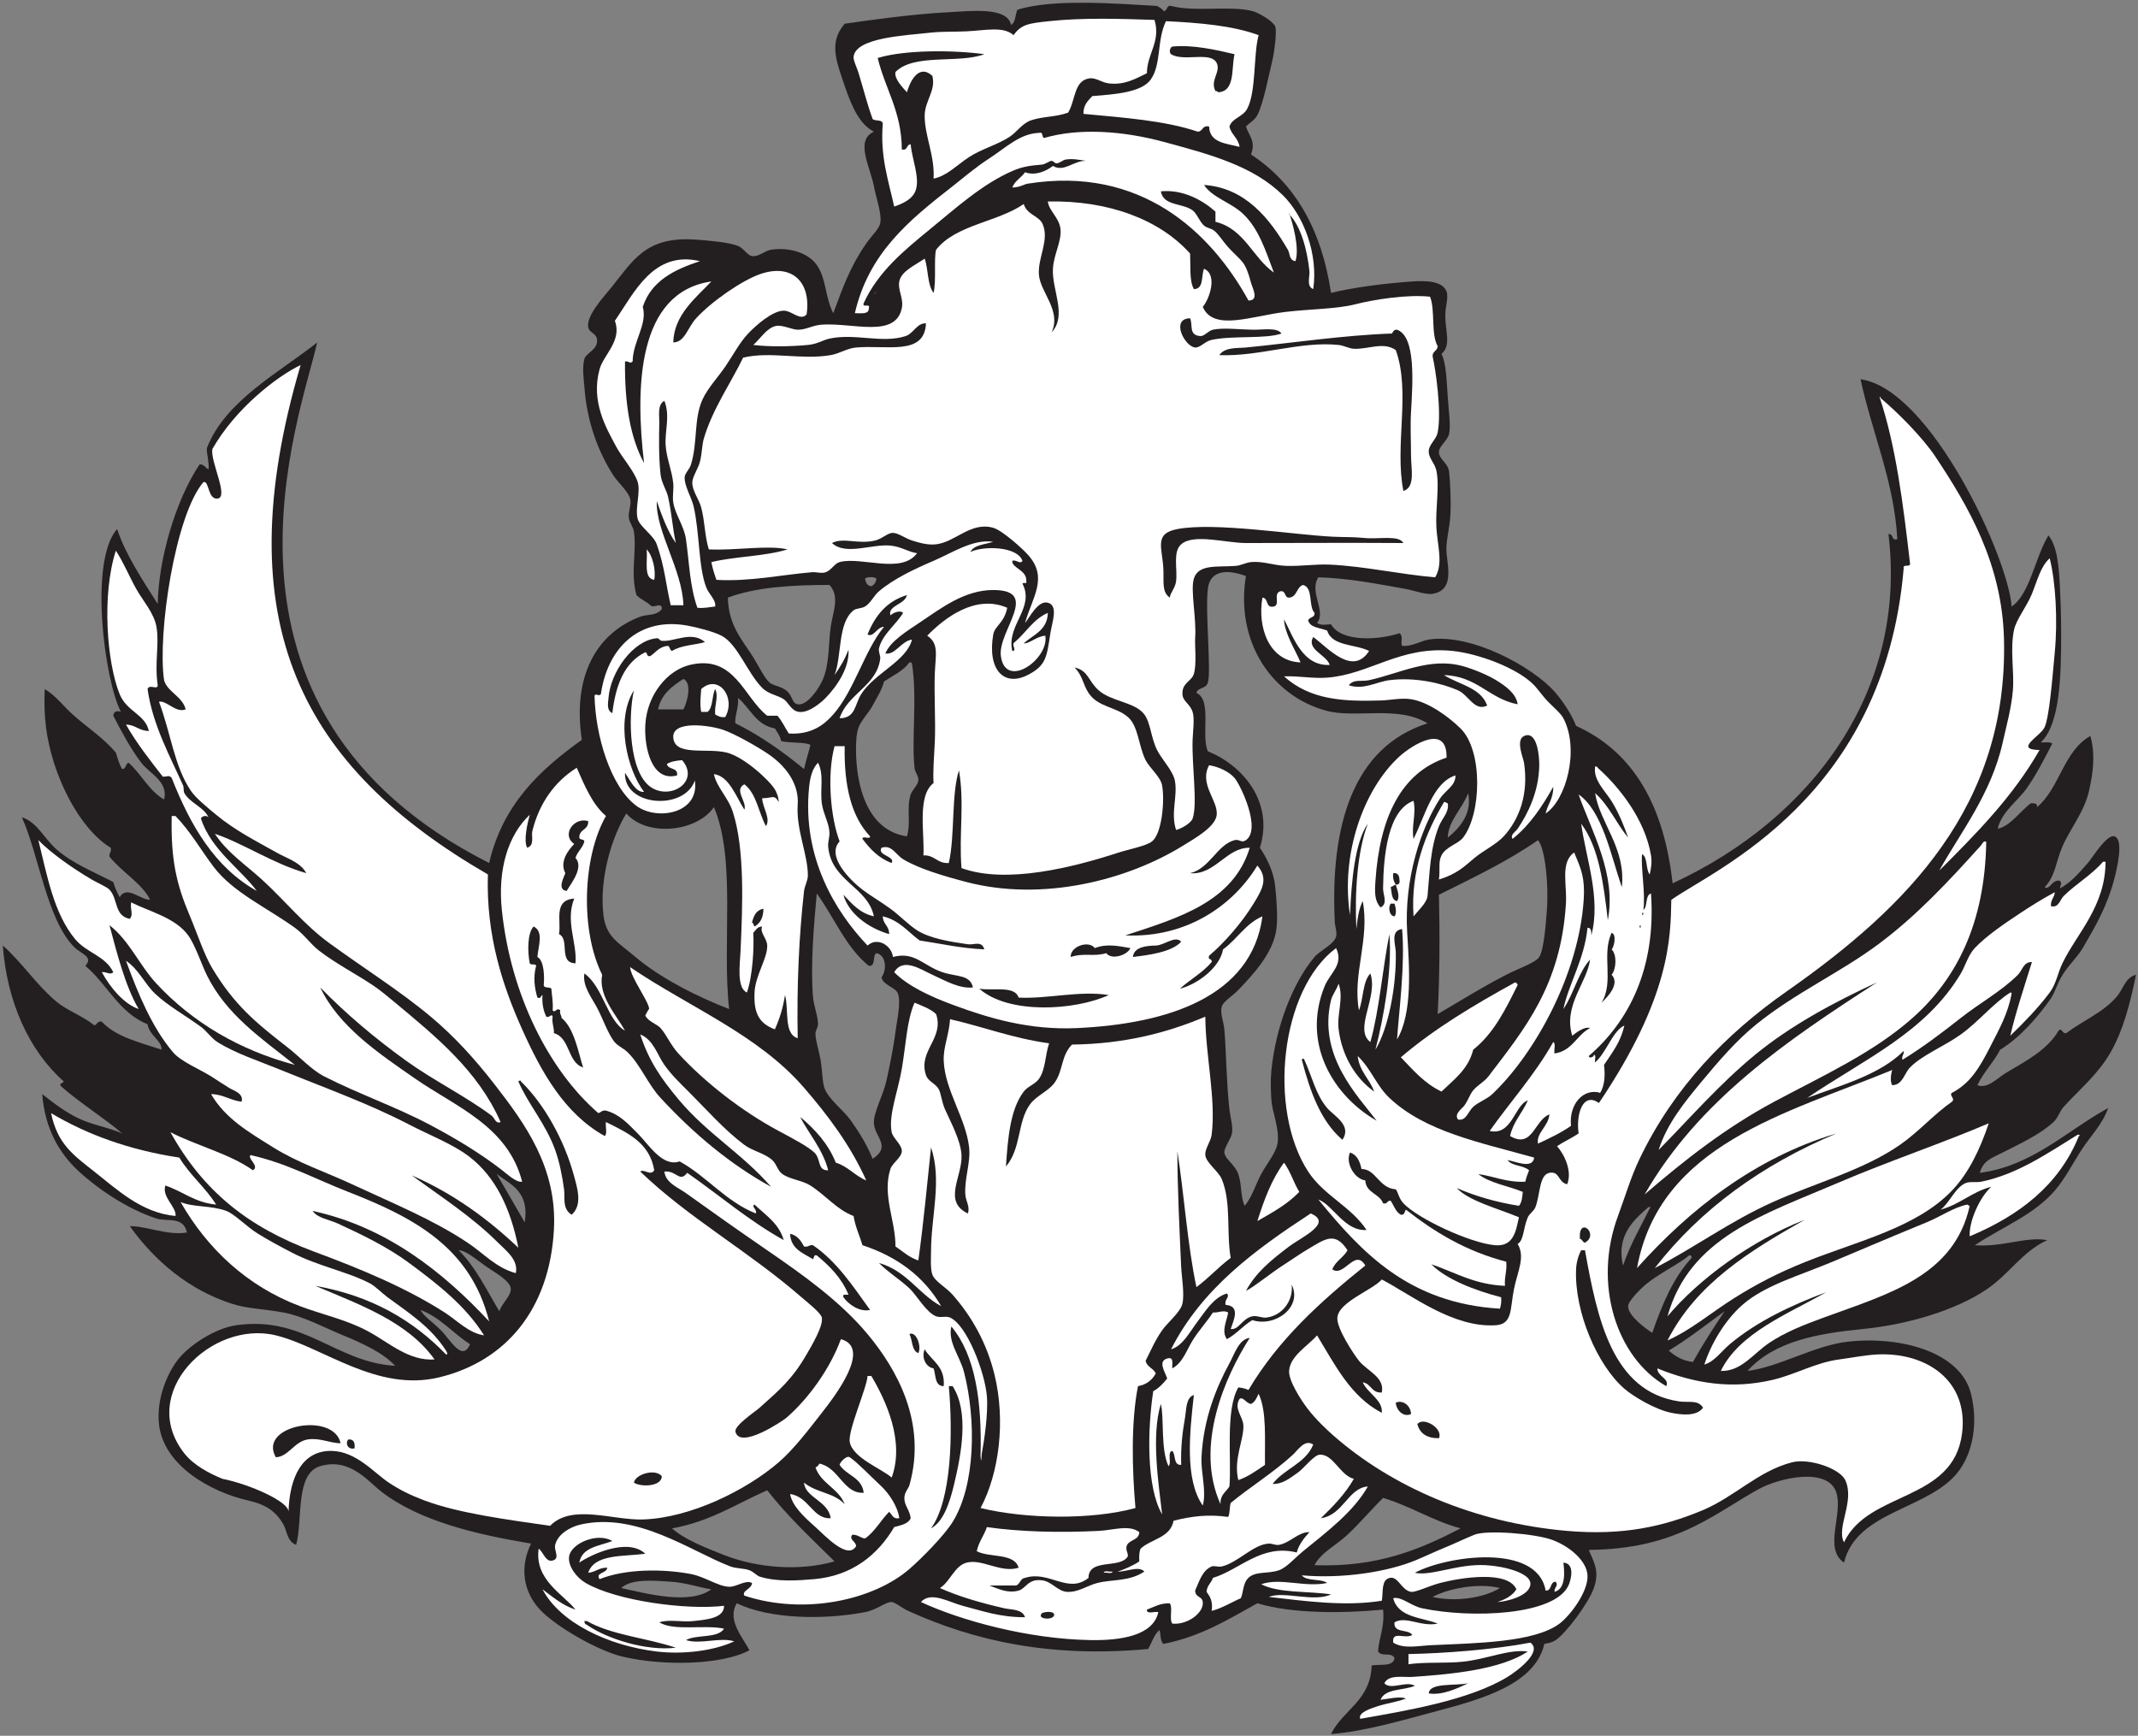
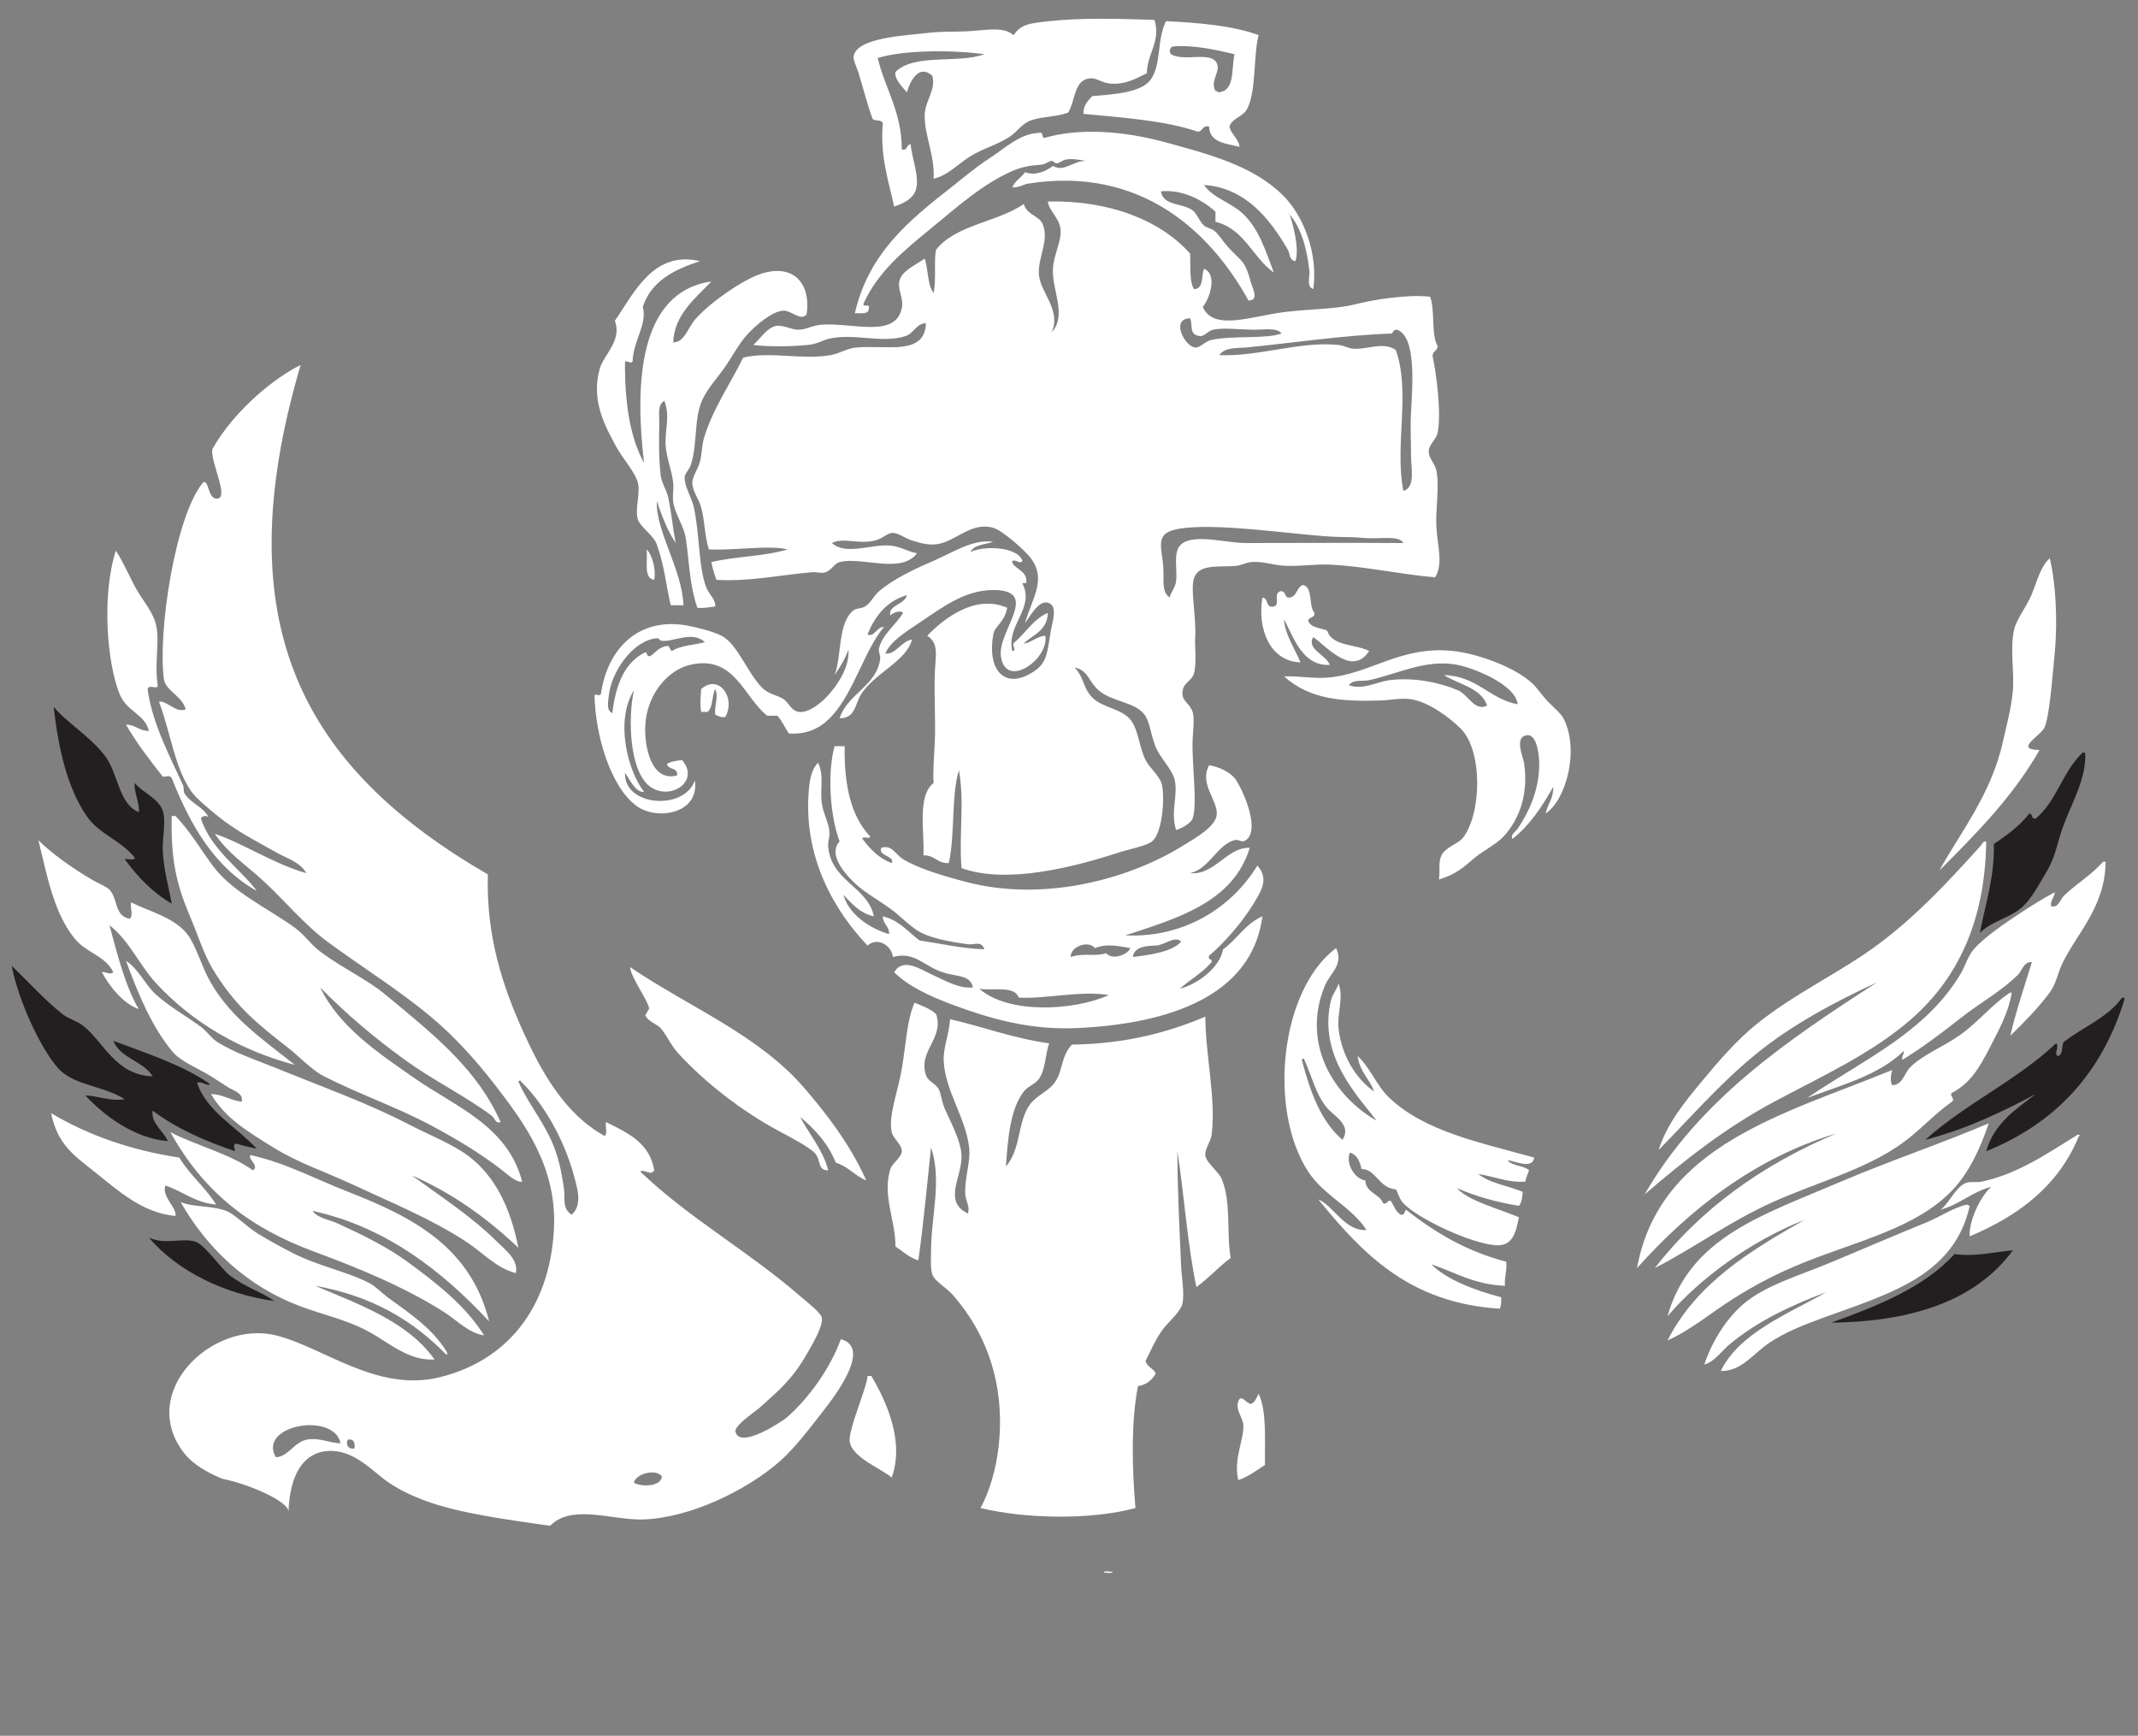
<svg xmlns="http://www.w3.org/2000/svg" viewBox="0 0 808 656" height="656" width="808" xml:space="preserve" id="svg2" version="1.1">
  <rect x="0" y="0" width="808" height="656" fill="#808080" stroke="none" />
  <defs id="defs6" />
  <g transform="matrix(1.333,0,0,-1.333,0,656)" id="g10">
    <g transform="scale(0.1)" id="g12">
-       <path id="path14" style="fill:#231f20;fill-opacity:1;fill-rule:evenodd;stroke:none" d="m 3298.39,4890 c 12.77,-0.76 7.11,16.89 21.61,14.4 67.46,-18.03 165.77,1.67 230.4,-14.4 17.64,-4.39 57.57,-27.98 64.79,-43.2 5.5,-11.55 -1.9,-70.99 -7.19,-93.6 -11.43,-48.87 -27,-128.2 -43.2,-158.4 -8.18,-15.24 -22.54,-21.48 -32.4,-32.4 10.04,-28.72 28.18,-41.87 14.4,-79.2 124.72,-81.68 200.12,-212.67 226.8,-392.4 62.16,15.25 149.9,26.91 230.4,32.4 42.45,2.9 86.48,0.66 97.2,-28.8 6.07,-16.67 -3.59,-41.75 -3.61,-68.4 -0.02,-43.95 17.41,-84.89 -10.79,-108 13.56,-26.33 14.25,-73.77 18,-126 2.62,-36.65 8.5,-77.34 3.59,-100.8 -3.78,-18.14 -28.14,-34.87 -28.79,-50.4 -0.94,-22.49 25.94,-30.68 28.79,-57.6 2.78,-26.16 6.03,-79.21 3.61,-122.4 -2.32,-41.41 -14.07,-76.83 -10.8,-108 5.12,-48.95 18.29,-105.3 -39.6,-115.2 -19.31,-3.3 -52.27,9.65 -79.2,14.4 -75.33,13.3 -159.42,30.13 -244.81,32.4 -26.98,-43.17 23.5,-95.56 -3.59,-129.6 14.56,-7.73 20.66,-4.05 39.6,-3.6 28.77,-50.93 134.61,-45.1 194.4,-25.2 11.63,-9.48 1.73,-26.52 7.19,-36 27.84,-2.42 54.52,14.85 75.61,18 119.75,17.91 292.81,-76.26 356.4,-147.6 24.86,-27.89 49.51,-66.92 61.19,-97.2 165.31,-74.7 249.73,-230.27 273.61,-446.4 396.37,182.92 665.78,547.17 612,990 15.32,2.12 6.96,-19.44 25.2,-14.4 -9.31,164.34 -70.52,297.76 -104.4,453.6 198.88,-27.21 418.95,-506.27 428.4,-644.4 52.24,35.37 66.52,139.87 104.39,201.6 25.02,-30.59 29.54,-88.08 32.41,-144 2.11,-41.19 3.6,-89.65 3.6,-133.2 0.01,-120.22 -2.8,-257.88 -57.61,-309.6 11.28,-0.73 26.44,2.43 32.4,-3.6 -23.37,-44.89 -44.87,-87.36 -72,-126 -26.69,-38.03 -70.56,-65.6 -82.79,-115.2 34.67,6.39 63.5,49.11 93.6,72 10.31,0.71 19.64,0.45 17.99,-10.8 64.24,53.37 75.37,159.84 151.2,201.6 14.96,-51.98 7.47,-105.28 -3.59,-154.8 -13.41,-60.03 -54.07,-108.76 -75.6,-158.4 -18.41,-42.45 -20.37,-85.48 -50.4,-115.2 15.47,-9.33 20.3,22.8 43.2,18 7.05,-6.73 1.11,-13.19 0,-21.6 32.14,17.55 50.95,40.14 79.2,72 13.07,14.74 53.46,82.33 75.6,75.6 28.34,-8.62 4.8,-100.21 0,-118.8 -20.55,-79.55 -54.43,-137.08 -90,-198 -15.89,-27.22 -43.64,-51.25 -61.2,-82.8 -13.8,-24.79 -17.72,-44.18 -32.4,-64.8 -34.91,-49.05 -86.02,-107.86 -140.4,-140.4 -18.94,-36.25 -46.89,-63.51 -64.81,-100.79 29.33,-11.18 56.37,20.31 82.81,35.99 53.9,31.98 115.77,63.92 147.59,118.8 9.77,9.82 8.97,-9.31 21.61,-7.2 48.62,36.44 105.52,58.9 144,104.39 17.58,20.8 23.31,53.43 53.99,61.21 -18.24,-87.87 -37.2,-158.37 -71.99,-219.6 -35.04,-61.69 -86.21,-103.41 -133.2,-154.8 -11.29,-12.35 -15.79,-31.11 -28.8,-43.2 -37.59,-34.92 -92.97,-60.52 -144,-86.39 -32.02,-16.25 -55.17,-22.39 -64.8,-57.61 148.76,19.23 247.16,120.04 363.6,183.6 -15.51,-45.6 -50.15,-79.56 -75.6,-118.8 -24.68,-38.05 -46.43,-81.44 -75.61,-115.2 -60.31,-69.79 -147.12,-102.11 -226.79,-154.8 78.63,-6.34 144.38,25.22 205.2,14.4 -72.71,-34.13 -106.52,-95.95 -172.8,-140.4 -89.18,-59.8 -224.32,-99.12 -349.2,-111.6 -127.9,-12.79 -250.57,-33.74 -327.6,-118.79 89.03,10.68 189.5,72.16 284.4,82.79 148.71,16.66 319.44,-28.46 349.2,-147.602 20.54,-82.262 5.44,-163.035 -32.41,-215.993 -81.03,-113.398 -291.22,-112.55 -327.59,-262.804 -58.54,39.953 -2.58,135.488 -21.61,197.996 -22.32,73.391 -159.15,43.574 -219.59,10.801 -55.28,-29.977 -113.01,-71.266 -180,-104.403 -89.52,-44.265 -179.57,-66.699 -302.4,-68.398 13.15,-33.184 31.84,-57.844 14.4,-108 -14.92,-42.906 -79.53,-128.766 -108,-147.594 -12.16,-8.051 -23.03,-8.617 -32.41,-10.805 C 4352.68,146.809 4204.04,104.434 4072.4,69.598 3975.61,43.996 3871.9,12.676 3773.6,4.805 c 33.94,69.258 112.18,94.211 115.2,194.394 24.15,4.649 62.37,-4.773 64.8,21.602 -11.52,17.832 -34.79,1.57 -46.8,17.996 3.22,41.183 19.38,69.426 14.4,118.801 -116.51,-11.16 -259.45,-11.493 -356.4,18 -81.85,-45.344 -159.97,-94.434 -266.41,-115.2 -9.01,7.786 -7.41,26.184 -10.8,39.602 -15.9,-12.891 -21.75,-35.84 -32.4,-54.004 -273.58,-25.43 -490.26,21.457 -680.39,108.008 -17.66,8.035 -37.52,24.805 -46.8,25.195 -16.47,0.696 -42.61,-22.539 -75.59,-28.801 -117.74,-22.332 -270,-19.824 -363.61,25.2 -28.73,-47.922 17.91,-97.903 36,-133.196 -77.83,-42.097 -244.78,-45.41 -360,-17.996 -71.63,17.039 -190.46,86.453 -234,133.192 -45.76,49.121 -59.05,118.007 -25.19,187.207 -151.19,25.246 -315,62.422 -424.81,147.597 -38.98,30.239 -89.179,96.594 -172.8,72.004 -72.301,-21.269 -48.793,-152.59 -68.398,-223.203 -25.75,9.688 -25.532,39.09 -36,57.594 -21.329,37.707 -49.895,56.828 -100.801,68.398 -107.758,24.516 -239.711,100.391 -251.996,216.008 -7.957,74.836 25.261,146.797 54,183.597 30.636,39.24 103.968,88.56 165.597,97.2 193.606,27.15 281.004,-105.21 449.998,-115.2 -34.91,37.39 -92.11,63.54 -147.599,86.4 -54.301,22.37 -112.883,54.3 -169.199,64.8 -57.696,10.75 -101.618,10.15 -147.598,25.2 -120.785,39.55 -216.574,119.84 -288.004,219.6 46.48,0.73 106.133,-27.22 162.004,-18 -9.961,47.01 -56.691,29.94 -86.402,39.59 -78.395,25.5 -161.825,80.11 -219.602,133.21 -55.895,51.38 -96.266,120.4 -104.395,219.6 35.465,-27.44 72.379,-57.06 118.797,-75.59 34.356,-13.73 73.434,-20.42 108,-36.01 -46.722,40.89 -119.882,86.51 -172.8,133.2 -8.77,8.45 4.019,8.06 7.203,14.4 C 83.086,1941.11 19.578,2080.35 8,2240.4 c 54.691,-48.15 94.594,-110.91 151.199,-158.4 30.41,-25.5 71.539,-39.54 104.403,-64.8 10.453,-10.02 9.339,11.81 25.199,7.21 39.699,-43.12 107.14,-58.47 169.199,-79.21 1.969,24.81 -35.586,41.18 -39.598,72 -81.332,32.67 -114.351,113.65 -176.398,165.6 23.894,26.36 -11.547,32.75 -32.399,54 -76.828,78.28 -99.156,260 -147.601,367.2 42.375,-12.66 63.285,-59.94 97.195,-90 46.219,-40.97 105.774,-64.17 162.004,-93.6 4.543,-15.86 11.082,-29.72 17.996,-43.2 19.84,35.04 57.391,-6.73 86.406,-7.2 -20.617,44.2 -81.066,79.73 -115.203,122.4 -1.761,11.36 6.489,12.71 3.598,25.2 -90.055,54.63 -166.586,206.17 -183.598,342 -4.437,35.45 -5.449,72.76 -3.597,108 31.644,-19.01 52.484,-47.97 79.199,-72 40.726,-36.64 85.93,-65.18 122.398,-108 5.364,-16.24 9.457,-33.74 18,-46.8 11.895,0.1 8.805,15.2 18,18 36.305,-32.09 57.5,-79.3 100.801,-104.4 12.832,51.3 -41.973,73.95 -64.801,104.4 -31.004,41.36 -54.765,85.79 -79.199,133.2 1.121,13.5 12.043,14.62 21.598,10.8 -47.047,91.09 -90.84,428.56 -10.797,518.4 24.68,-74.13 72.82,-145.16 115.199,-212.4 2.055,125.8 49.973,293.23 118.801,396 13.144,-0.05 16.164,-10.23 25.199,-14.4 2.817,16.02 -5.89,45.74 -4.699,60.14 51.566,134.42 205.383,214.53 312.586,299.52 C 855.352,3748.78 526.402,2910 1386.8,2474.4 c 38.33,165.67 143.79,264.21 262.81,349.2 -27.18,180.61 41.08,302.19 165.59,349.2 20.49,7.74 45.16,1.44 61.2,21.6 0.31,22.6 -24.51,0.21 -32.4,10.8 -11.95,10.84 -28.38,17.22 -39.6,28.8 -17.58,62.68 1.06,123.92 -7.19,180 -1.96,13.29 -12.75,25.87 -14.41,39.6 -2.01,16.69 8.09,36.72 3.6,54 -5.2,20.02 -34.97,46.68 -46.79,64.8 -41.94,64.21 -75.97,151.67 -82.81,252 -1.24,18.2 -6.95,54.47 0,79.2 4.98,17.69 37.88,25.29 36,54 -1.24,19.01 -22.53,19.83 -25.2,36 -5.44,33.06 43.5,85.38 64.81,111.6 60.95,75.05 96.81,146.24 237.59,136.8 42.86,-2.87 96.1,-7.8 122.41,-18 14.7,-5.7 26.97,-27.07 39.59,-28.8 19.61,-2.69 36.05,15.28 54,18 53.07,8.03 105.79,-9.46 129.61,-43.2 26.97,-38.21 23.42,-91.58 46.8,-136.8 28.56,76.51 47.57,131.43 93.59,198 14.01,20.26 36.58,41.3 39.61,57.6 4.89,26.41 -11.59,70.34 -18.01,104.4 -10.34,54.92 -54.44,129.73 0,154.8 -40.62,20.6 -62.78,70.93 -82.8,129.6 -24.55,71.97 -45.3,123.78 0,176.4 70.62,10.27 194.31,27.41 291.6,32.4 66.26,3.4 169.54,16.49 180,-36 13.37,7.03 11.58,29.22 18,43.2 102.04,32.38 289.09,16.73 396,10.8 6.38,-4.42 14.59,-7.01 17.99,-14.4 z M 2351.61,3262.8 c 30.14,-32.8 9.94,-75.25 3.59,-118.8 -6.43,-44.09 -3.06,-102.98 -21.6,-147.6 -10.92,-26.29 -44.69,-76.75 -71.99,-72 -16.2,2.82 -14.07,21.34 -28.81,36 -14.73,14.66 -39.56,16.07 -50.39,25.2 -15.73,13.24 -29.95,45.2 -46.8,72 -31.46,50.04 -70.36,90.28 -72.01,169.2 78.42,29.58 180.06,35.95 288.01,36 z m -259.2,-320.39 c 34.69,-28.91 50.42,-76.78 104.39,-86.41 6.99,-11.01 14.77,-21.23 18,-36 25.34,-5.95 70.71,-2.58 82.8,-10.8 -5.51,-23.29 -12.86,-44.74 -17.99,-68.4 -59.43,48.58 -122.16,93.84 -194.41,129.6 -3.76,16.73 9.74,44.75 7.21,72.01 z M 3532.4,3288 c -30.47,-185.11 71.89,-339.02 226.8,-381.6 84.39,-23.19 203.72,16.02 288,-36 -211.55,-67.41 -276.59,-290.45 -262.8,-565.2 0.39,-7.74 6.89,-28.48 3.6,-39.6 -6.69,-22.62 -46.13,-39.77 -61.2,-57.6 -62.17,-73.52 -111.02,-201.85 -122.4,-324 -2.4,-25.74 -1.61,-53.39 0,-79.2 2.37,-38.17 22.84,-80.56 18,-122.4 -3.35,-28.92 -32.89,-63.35 -46.81,-90 -17.56,-33.67 -25.72,-64.78 -46.79,-90 -12.91,28.71 -6.77,55.82 -18,90 -8.48,25.81 -37.78,42.22 -39.6,61.21 -1.21,12.62 19.32,40.22 21.6,53.99 3.33,20.17 -4.36,44.15 -7.21,68.4 -8.43,72.23 -9.16,168.05 -14.39,226.8 -1.91,21.47 -12.7,45.66 -7.2,64.8 4.24,14.76 30.08,29.24 46.8,46.81 37.92,39.83 99.02,103.02 108,172.79 4.35,33.85 0.45,83.5 -3.61,122.4 -3.95,37.94 -22,76.89 -43.19,108 40.91,131.12 -50.56,234.62 -147.6,273.6 -20.13,45.87 12.88,144.88 -32.4,165.6 3.89,16.22 26.05,9.96 32.4,28.8 10.26,30.45 -7.97,200.26 0,266.4 6.32,52.52 54.24,56 108,36 z m 720,-2869.199 c -43.51,-27.578 -126.76,-40.539 -190.8,-25.196 45.41,24.129 129.08,40.418 190.8,25.196 z M 2484.8,3280.8 c -1.32,-10.68 -6.24,-17.76 -14.4,-21.6 -12.38,0.82 -15.69,10.71 -17.99,21.6 5.83,5.41 26.56,5.41 32.39,0 z m 86.4,-730.8 c -98.4,14.55 -138.88,113.56 -143.99,226.8 -1.17,25.72 -0.25,64.65 7.19,82.8 8.77,21.38 28.7,40.67 39.6,61.2 12.86,24.19 25.77,43.09 32.4,68.4 25.44,16.57 54.29,29.72 72,54 4.19,0.59 6.41,-0.79 7.21,-3.6 15.37,-101.17 -1.76,-211.89 7.19,-295.2 1.5,-13.87 12.19,-23.24 10.8,-36 -1.51,-13.92 -17.31,-26.62 -21.6,-39.6 -12.85,-38.9 1.54,-79.5 -10.8,-118.8 z m -255.59,-162 c 49.66,-67.94 82.37,-152.82 147.59,-205.2 21.11,-1.9 9.2,29.2 21.6,36 27.81,-5.41 30.15,-47.84 14.4,-68.4 4.73,-23.54 40.35,-27.56 46.8,-46.79 8.85,-26.41 -3.29,-75.58 -7.2,-108.01 -4.51,-37.47 -14.79,-88.77 -25.2,-136.8 -9.24,-42.69 -37.77,-91.82 -36,-122.41 2.26,-38.91 50.55,-65.35 -3.6,-100.79 -15.43,38.35 -34.87,70.4 -61.2,108.01 -21.79,31.13 -63.96,60.3 -75.59,93.59 -6.07,17.34 -5.79,50.63 -10.81,79.19 -4.66,26.58 -14.93,56.34 -14.4,75.61 0.2,6.96 7.39,17.75 7.2,25.2 -0.66,26.43 -12.28,51.75 -14.4,79.19 -6.94,90.11 2.35,199.09 10.81,291.61 z m -248.4,-327.6 c -83.73,32.21 -193.13,85.3 -270,151.2 -42.69,36.59 -78.89,52.44 -86.41,115.2 -12.2,101.93 23.12,220.33 64.81,288 60.91,-68.55 201.82,-50.96 248.39,18 63.7,-148.01 22.5,-387.74 43.21,-572.4 z M 1937.6,2910 c -24,0 -48,0 -71.99,0 9.19,43.6 40.08,65.52 71.99,86.4 25.74,-12 10.3,-67.56 0,-86.4 z M 4076,2046 c 5.91,113.74 6.2,223.45 3.6,338.41 96.81,48.38 195.35,95.04 280.8,154.79 20.46,-23.49 30.67,-125.8 25.19,-198 -2.91,-38.47 -8.09,-112 -21.59,-133.2 -10.34,-16.24 -59.99,-33.44 -86.41,-46.8 -70.73,-35.78 -139.85,-79.19 -201.59,-115.2 z m 86.4,626.41 c 12.13,-58.96 -25.29,-99.5 -57.6,-126.01 0.19,46.64 41.89,82.9 57.6,126.01 z M 4140.8,588 c -113.61,-59.184 -234.65,-110.957 -414,-104.395 18.3,35.938 61.1,55.84 93.6,86.395 35.28,33.176 67.12,70.988 100.8,104.406 78.35,-23.652 139.46,-64.543 219.6,-86.406 z M 2366,494.406 c -98.8,-28.535 -219.21,-18.937 -313.2,17.996 -55.17,21.68 -111.74,43.938 -147.6,75.598 107.3,18.711 182.48,69.531 270,107.996 57.21,-73.594 125.07,-136.523 190.8,-201.59 z M 1192.41,1207.2 c 57.33,-21.87 91.86,-66.52 140.39,-97.2 -22.67,-51.34 -55.16,11.96 -82.8,39.6 -25.25,25.24 -49.02,39.78 -57.59,57.6 z m 107.99,169.19 c 20.88,-0.21 48.2,-25.35 79.21,-46.79 23.66,-16.36 66.09,-39.31 68.39,-61.2 2.16,-20.43 -24.39,-41.12 -32.39,-64.79 -35.98,60.01 -66.76,125.24 -115.21,172.78 z m 108,216.02 c 41.43,-30.58 93.15,-50.87 79.2,-136.81 -26.61,45.39 -52.51,91.49 -79.2,136.81 z m 3481.2,-388.8 c -25.94,-37.68 -62.88,-95.52 -90,-144.01 -29.85,3.75 -50.59,16.61 -68.4,32.4 56.03,33.97 106.35,73.65 158.4,111.61 z M 4788.8,1362 c 6.12,1.32 6.79,-2.81 7.19,-7.2 -51.97,-56.02 -83.73,-132.26 -111.59,-212.4 -17.3,10.82 -68.92,47.99 -68.41,75.6 0.29,15.02 36.96,51.21 54.01,64.8 37.68,30.03 95.64,58.13 118.8,79.2 z m -115.19,136.8 c 6.42,1.02 7.37,-3.4 3.59,-3.6 -25.99,-53.22 -55.68,-102.72 -75.6,-162 -20.32,85.13 30.95,129.83 72.01,165.6 z M 2016.8,415.195 c -61.87,-45.703 -187.24,-11.101 -255.6,3.602 29.3,26.937 91.45,21.281 140.41,18 44.92,-3.008 83.66,-17.43 115.19,-21.602" />
      <path id="path16" style="fill:#ffffff;fill-opacity:1;fill-rule:evenodd;stroke:none" d="m 2394.8,2805.61 c -2.19,-111.4 18.66,-199.76 72,-255.61 0.59,-10.19 -22.19,2.99 -21.6,-7.2 21.64,-28.77 45.97,-54.83 82.8,-68.4 10.84,19.72 -42.02,21.1 -28.8,43.2 29.4,9.63 39.84,-19.4 61.2,-32.4 43.64,-26.56 114.73,-47.74 180,-64.8 213.02,-55.67 453.45,3.46 615.59,104.4 31.1,19.36 90.31,52.02 93.61,86.4 3.91,40.71 -50.7,87.08 -21.6,140.4 27.77,-4.16 57.15,-18.78 72,-36 17.44,-20.23 76.73,-144.93 32.4,-176.4 -13.01,-9.24 -17.87,3.8 -32.4,0 -48.9,-12.79 -71.25,-81.42 -126,-93.6 70.27,-6.42 103.57,73.69 169.2,72 -46.74,-153.66 -201.85,-198.95 -352.8,-248.4 170.59,-7.72 303.81,81.94 374.4,198 32.17,-36.99 13.58,-68.06 -10.8,-108 -33.24,-54.46 -83.8,-112.11 -126,-147.6 -5.21,-13.61 9.89,-6.91 7.19,-17.99 -25.1,-30.09 -61.04,-49.36 -90,-75.61 49.28,12.43 113,59.13 122.4,111.6 39.79,28.62 63.73,73.09 111.61,93.6 -30.25,-228.44 -268.98,-304.86 -525.6,-316.81 -134.21,-6.23 -247.7,27.32 -349.2,64.81 -65.77,24.29 -129.89,53.68 -169.2,93.6 25.34,42.85 75.1,7.78 108,-7.2 38.1,-17.34 77.25,-40.24 115.2,-36 -7.7,36.75 -45.81,29.62 -86.4,43.2 -55.04,18.41 -78.29,59.69 -140.39,43.2 -3.34,31.91 -43.8,57.99 -72,32.4 -91.67,96.4 -186.06,250.37 -165.61,450 2.54,24.71 8.27,50.93 25.2,68.4 17.58,-33.96 5.4,-74.78 10.8,-115.2 4.01,-29.97 20.55,-55.69 21.61,-82.8 0.55,-14.28 -4.7,-26.46 -3.61,-39.6 8.18,-98.47 112.51,-114.35 129.6,-198 -40.24,8.95 -62.47,35.93 -86.4,61.21 13.89,-52.13 69.2,-94.01 129.6,-111.61 0.62,23.41 -17.73,27.86 -18,50.4 46.79,-10.81 71.19,-44.01 104.41,-68.4 60.52,-9.07 116.81,-22.38 183.59,-25.2 -8.02,25.6 -29.18,11.9 -46.8,14.4 -49.49,7.03 -108.16,16.59 -144,39.61 -25.06,16.09 -49.77,42.48 -75.6,61.19 -28.58,20.71 -57.9,37.71 -79.2,54 -31.94,24.45 -104.47,94.15 -64.8,136.8 -25.72,67.76 -36.26,188.11 -14.4,270 9.61,0.01 19.2,0 28.8,0.01 z M 3806,1689.6 c 27.86,41.47 -24.64,68.19 -43.2,90 -32.62,38.3 -42.67,88.94 -64.8,136.79 -0.04,3.64 -6.31,4.54 -7.2,0 23.58,-90.41 53.72,-174.26 115.2,-226.79 z m -68.41,-169.2 c 42.01,-15.71 74.6,-90.87 136.81,-86.4 -44.72,67.16 -121.32,97.59 -165.6,165.6 -114.45,175.74 -79.31,515.3 79.2,633.6 22.52,-47.49 -16.95,-69.94 -32.41,-108 -66.57,-163.97 26.06,-312.25 147.61,-381.59 -55.56,72.57 -167.24,185.15 -129.6,341.99 3.52,14.66 15.21,28.6 21.59,46.8 15.09,-42.58 -5.51,-85.75 0,-129.6 9.76,-77.55 49.77,-140.31 100.8,-176.41 -13.05,36.15 -41.65,56.74 -46.79,100.81 37.76,-35.88 53.34,-84.19 90,-118.8 101.54,-95.87 256.06,-125.99 410.4,-169.2 -4.42,-34.19 -54.22,-9.95 -75.6,-7.2 12.65,-17.35 45.63,-14.37 61.19,-28.8 -4.27,-10.11 -8.09,-20.7 -10.79,-32.4 -53.96,-2.36 -87.78,15.42 -133.2,21.6 32.86,-25.93 84.44,-33.16 126,-50.4 -1.28,-15.51 -2.84,-30.76 -10.81,-39.6 -65.12,10.47 -123.57,27.62 -176.39,50.4 34.86,-37.14 117.25,-57.94 176.39,-82.8 -8.58,-39.15 -14.91,-84.08 -68.39,-79.2 -71.16,6.5 -218.57,75.59 -259.2,118.8 -13.13,13.96 -15.05,31.94 -21.6,39.6 -48.19,3.42 -56.42,57.79 -97.2,57.6 -4.48,21.92 -12.67,40.13 -32.41,46.81 -13.54,-27.63 10.65,-74.27 43.21,-79.2 2.13,-36.27 40.16,-36.64 50.4,-64.81 13.45,-3.85 10.26,8.94 21.6,7.2 9.13,-13.66 14.04,-31.56 28.8,-39.6 11.28,-1.68 10.15,9.05 14.39,14.4 80.72,-63.29 170.04,-117.97 284.41,-147.6 2.67,-26.68 -5.82,-42.18 -3.6,-68.4 -86.57,3.43 -141.65,38.35 -208.8,61.2 40.71,-42.09 122.58,-74.21 197.99,-93.6 1.12,-13.11 -0.56,-23.42 -3.59,-32.4 -259.05,15.75 -390.85,158.75 -514.81,309.6 z m -97.19,1645.21 c 1.4,-40.62 30.86,-84.33 46.8,-122.41 -89.71,3.03 -122.74,100.01 -108,183.6 18.11,-1.09 7.75,-30.65 32.4,-25.2 19.21,5.34 -3.08,36 18,43.2 17.34,2.94 10.56,-18.23 25.2,-18 23.22,1.99 20.36,30.04 39.6,36 29.44,-7.76 14.52,-59.87 32.4,-79.2 1.43,-14.64 -15.33,-11.08 -18,-21.6 6.27,-21.34 34.87,-20.33 54,-28.8 13.94,-44.86 79.9,-37.69 118.8,-57.6 -47.1,-73.19 -118.03,10.26 -158.4,39.6 -20.4,-35.57 37.41,-49.96 46.8,-79.2 -75.76,-3.45 -101.1,73.88 -129.6,129.61 z m -1584,-277.21 c -14.09,-2.09 -20.9,3.1 -28.8,7.2 -2.66,25.11 10.53,50.73 0,72 -9.68,-19.11 -5.48,-52.12 -21.6,-64.8 -6,0 -12,0 -18,0 -4.49,23.01 -1,47.58 0,64.8 48.02,43.42 99.5,-22.21 68.4,-79.2 z m 1598.4,1429.2 c 9.32,-26.76 30.36,-98.78 18,-136.8 -18.73,2.74 -14.76,20.65 -21.6,32.4 -50.86,87.41 -120.24,175.91 -237.6,183.6 24.18,-36.6 76.78,-49.3 111.59,-82.8 44.13,-42.45 62.63,-102.89 86.41,-165.6 -60.55,42.66 -82.85,123.55 -165.61,144 0.01,9.6 0,19.21 0,28.8 -36.08,32.43 -92.28,63.55 -154.79,57.6 7.04,-42.31 60.94,-32.44 90,-54 12.3,-9.12 18.93,-30.94 32.4,-43.2 7.53,-6.85 20.39,-7.69 28.8,-14.4 13.08,-10.43 25.52,-31.42 39.6,-46.8 39.02,-42.63 47.39,-35.89 64.8,-100.8 4.18,-15.6 24.03,-50.62 -7.2,-50.4 -107.39,194.95 -305.67,382.54 -626.4,331.2 -9.63,-1.54 -21.76,-10.46 -43.2,-10.8 7.17,19.24 25.29,27.51 36,43.2 30.92,-11.11 61.49,4.41 79.2,18 31.48,-19.04 57.92,15.16 93.6,14.4 -19.3,2.79 -37.7,7.02 -57.6,3.6 -7.97,-1.36 -16.59,-9.73 -25.2,-10.8 -5.02,-0.63 -9.72,7.09 -14.39,7.2 -6.36,0.16 -17.21,-9.88 -28.81,-10.8 -29.87,-2.36 -53.71,-5.26 -82.8,-18 -84.74,-37.1 -158.97,-104.08 -234,-165.6 -72.11,-59.13 -146.02,-119.23 -187.2,-208.8 -5.59,-15.19 19.99,0.79 14.4,-14.4 0.84,-18.83 -22.08,-13.91 -39.6,-14.4 39.47,170.24 151.7,261.98 277.2,360 29.81,23.28 63.45,52.64 104.4,79.2 46.18,29.94 86.88,70.58 140.41,72 13.39,3.79 7.05,-12.14 14.39,-14.4 99.72,29.15 224.32,19.99 338.39,-10.8 133.17,-35.95 253.95,-68.2 338.41,-151.2 58.79,-57.77 100.93,-166.26 86.4,-266.4 -20.15,7.84 -9.25,34.82 -10.8,50.4 -6.08,60.79 -24.44,128.39 -57.6,162 0,1.2 0,2.4 0,3.6 z m -378,-2077.2 c -26.04,-0.63 -61.96,-3.48 -64.8,-32.4 40.85,4.97 109.32,12.91 136.8,43.2 -16.78,18.94 -47.42,-10.22 -72,-10.8 z M 3035.61,2208 c 40.02,12.71 64.17,-0.26 100.78,10.8 15.38,-20.53 60.48,-5.28 68.41,14.4 -34.5,5.87 -66.86,13.25 -100.8,0 -17.37,22.98 -69.92,4.86 -68.39,-25.2 z m 107.99,-108 c -82.04,13.4 -174.69,-11.39 -255.6,-7.2 -10.85,34.75 -72.55,18.66 -111.6,25.2 82.77,-73.06 269.77,-62.36 367.2,-18" />
      <path id="path18" style="fill:#231f20;fill-opacity:1;fill-rule:evenodd;stroke:none" d="m 5904.8,2787.6 c 4.18,0.59 6.41,-0.79 7.2,-3.6 2.34,-70.23 -35.85,-134.46 -61.2,-201.6 -17.4,-46.09 -22.34,-88.3 -46.8,-129.6 -20.19,-34.09 -43.96,-80.03 -72,-104.4 -35.02,-30.42 -84.73,-38.3 -118.8,-72.01 16,83.52 42.01,159.88 39.6,252.01 37.67,24.74 73.11,51.7 100.8,86.4 10.15,-0.65 4.48,-17.11 18,-14.4 58.61,48.19 77.52,136.08 133.2,187.2 z M 422.008,1412.41 c 46.476,-21.24 89.89,-0.52 129.597,-10.81 29.004,-7.52 75.313,-78.17 100.797,-97.19 45.68,-34.12 83.871,-43.4 126,-72.01 -144.175,20.23 -275.148,84.86 -356.394,180.01 z M 33.199,2182.8 c 48.07,-45.75 91.699,-95.34 144.004,-136.8 16.758,-13.29 39.449,-18.63 57.602,-32.39 58.308,-44.26 91.883,-140.97 197.996,-144.01 -26.789,44.01 -91.246,50.35 -111.598,100.8 95.699,-36.3 195.969,-68.03 273.602,-122.4 -7.723,-8.64 -19.828,8.77 -36.004,3.6 C 583.563,1771.9 672.16,1725 728,1664.41 c -19.844,4.15 -39.434,8.55 -57.598,14.39 -11.875,-2.08 -5.16,-13.6 -3.597,-21.6 -87.078,29.32 -167.703,65.09 -234.004,115.2 -5.875,-34.71 30.699,-58.08 43.203,-86.4 -96.996,7.42 -184.035,75.16 -234,129.6 41.516,-2.4 70.445,-17.36 111.598,-10.8 -63.653,40 -145.981,37.93 -190.801,90 -50.399,58.56 -111.262,191.87 -129.602,288 z m 118.805,734.4 c 36.656,-43.93 100.344,-81.43 144,-136.8 40.199,-50.99 38.434,-136.52 97.195,-162 4.879,20.38 -15.695,62.4 -10.797,82.8 18.793,-25.35 67.899,-43.33 79.203,-79.2 9.95,-31.57 -2.16,-77.27 0,-115.2 3.223,-56.67 17.973,-104.53 25.2,-147.6 -54.653,31.75 -96.602,76.2 -133.203,126 8.609,2.19 26.117,-4.52 28.8,3.6 -37.101,48.69 -101.644,67.09 -136.797,118.8 -54.382,79.97 -79.234,185.84 -93.601,309.6 z M 5706.8,1376.39 c -101.39,-138.6 -277.59,-202.41 -514.8,-205.19 132.77,48.42 262.79,99.61 349.2,194.4 59.2,-7.91 109.73,5.57 165.6,10.79 z m 309.6,716.41 c 4.19,0.59 6.4,-0.8 7.2,-3.6 -64.04,-210.76 -196.55,-353.05 -392.4,-432 22.05,78.75 83.12,118.47 140.4,162 -96.6,-51 -195.95,-99.25 -313.21,-129.6 113.01,101.8 260.54,169.07 370.81,273.6 10.71,-9.91 -6,-24.98 3.6,-36 17.55,1.65 10.88,27.52 18,39.6 54.59,42.61 125.11,69.29 165.6,126" />
      <path id="path20" style="fill:#ffffff;fill-opacity:1;fill-rule:evenodd;stroke:none" d="m 486.805,2607.6 c 3.597,0 7.195,0 10.797,0 42.984,-44.54 71.07,-95.15 108.003,-143.99 54.844,-72.57 152.489,-116.52 230.399,-172.81 26.461,-19.12 44.496,-46.39 68.398,-64.8 46.793,-36.05 100.898,-63.94 151.208,-97.2 22.64,-14.97 44.68,-33.64 64.79,-50.4 113.74,-94.77 234.94,-192.76 298.8,-338.4 -13.57,-6.35 -17.36,12.15 -25.2,18 -72.97,54.5 -164.83,99.93 -241.2,154.8 -89,63.96 -172.62,134.56 -244.8,208.8 52.238,-110.87 166.23,-187.35 270,-259.2 115.38,-79.87 261.93,-134.22 302.4,-291.6 -17.36,-2.37 -40.04,19.77 -61.2,36 -59.43,45.6 -126.93,86.51 -201.6,126 -95.56,50.54 -201.9,87.2 -298.799,136.8 -36.11,18.49 -67.821,54.4 -104.399,82.8 -89.543,69.55 -150.23,119.73 -212.398,223.2 -23.289,38.77 -41.582,96.18 -64.801,151.2 -37.527,88.93 -53.078,158.53 -50.398,280.8 z m -3.606,-896.4 c 75.227,-38.78 167.301,-60.7 234.004,-108 19.363,12.63 -15.781,31.63 -7.199,43.19 102.652,-22.9 183.402,-67.84 277.199,-104.39 186.797,-72.79 347.217,-157.81 399.597,-367.2 -129.73,139.07 -289.39,267.41 -500.398,313.2 13.481,-20.43 46.278,-24.18 72,-36 68.758,-31.59 141.448,-66.99 201.598,-111.6 80.09,-59.38 159.29,-120.48 212.4,-205.2 -43.77,6.57 -75.84,41.84 -111.6,64.8 -109.4,70.25 -239.38,124.1 -370.796,172.8 -186.231,69.02 -314.02,171.11 -406.805,338.4" />
      <path id="path22" style="fill:#ffffff;fill-opacity:1;fill-rule:evenodd;stroke:none" d="m 1786.4,2179.2 c 168.55,-114.4 362.28,-190.5 493.21,-342 67.21,-77.78 131.19,-162.2 176.39,-262.79 -32.45,13.14 -51.4,39.79 -86.39,50.39 -22,54.81 -59.16,94.45 -100.81,129.61 20.33,-42.22 64.38,-91.53 79.2,-151.21 -29.75,-1.15 -20.9,28.09 -36,46.8 -13.95,17.3 -71.93,47.45 -104.4,64.8 -103.72,55.43 -209.69,138.1 -284.4,219.61 -21.91,23.9 -32.74,51.79 -50.4,71.98 -9.91,11.34 -37.03,19.29 -43.19,36.01 -0.16,0.41 10.81,20.28 10.79,18 0.17,19.87 -52.01,88.73 -54,118.8 z M 852.293,3886.25 C 635.32,3149.46 859.926,2745.36 1383.2,2442 c -5.36,-174.21 42.18,-316.45 97.2,-439.2 53.71,-119.81 119.62,-239.11 234,-302.4 8.24,6.16 1.33,27.48 3.6,39.6 60.91,-30.29 124.04,-58.36 136.8,-136.8 -10.5,-17.33 -28.8,4.94 -39.6,-3.6 138.5,-132.99 305.38,-224.49 457.21,-356.4 18.54,-16.11 55.11,-44.53 57.59,-57.6 4.54,-23.8 -28.06,-78.18 -43.2,-104.4 -39.94,-69.21 -75.84,-100.009 -133.2,-151.2 -13.05,-11.648 -72.93,-50.812 -68.4,-68.398 13.07,-50.684 134.71,31.593 144,39.601 60.47,52.11 123.35,137.077 154.8,223.207 90.24,-24.57 -20.48,-165.777 -54,-208.812 -38.7,-49.688 -79.83,-103.618 -122.4,-140.403 -90.27,-78.007 -249.37,-157.82 -385.19,-161.992 -85.59,-2.625 -201.06,45.137 -262.8,-18.008 -117.21,17.043 -258.06,35 -356.41,72 -39.3,14.797 -69.6,29.66 -100.8,50.403 -42.1,28 -92.32,88.593 -161.998,90 -83.566,1.699 -119.73,-74.793 -122.402,-172.793 1.816,28.668 -110.984,78.633 -187.195,93.593 -38.953,15.868 -82.121,39.168 -108.004,72 -135.039,171.305 77.125,379.262 259.203,334.802 133.648,-32.63 286.086,-162.524 464.396,-118.81 188.5,46.23 311.29,193 324,417.61 9.96,175.75 -81.35,301.05 -169.2,414 -53.84,69.24 -112.08,133.97 -180,190.8 -87.18,72.95 -191.84,138.66 -288.001,208.8 -71.133,51.89 -125.418,120.31 -190.797,180 -45.339,41.4 -97.914,75.88 -133.203,129.6 81.66,-27.54 164.895,-84.71 259.203,-111.6 -16.523,30.97 -54.152,41.46 -82.797,57.6 -59.531,33.52 -118.566,63.05 -172.804,108 -24.09,19.97 -57.422,46.7 -71.996,68.4 -46.715,69.57 -55.692,159.71 -90,252 21.328,4.69 47.66,-32.9 75.597,-21.6 -8.382,35.9 -53.113,50.59 -61.199,82.8 -19.211,130.55 31.137,468.11 111.602,561.6 16.73,4.96 11.66,-49.31 39.597,-46.8 33.727,3.04 -20.359,104.47 -14.398,140.26 65.137,115.18 183.793,206.74 250.289,238.39 z M 1628,1585.2 c -28.41,106.32 -86.88,207.53 -151.2,270 -0.76,4.35 -3.99,2.21 -7.19,0 27.12,-63.82 77.64,-119.97 104.39,-194.4 12.63,-35.12 20.16,-75.29 25.2,-111.6 3.08,-22.13 -6.01,-55.51 21.6,-72 31.22,27.69 15.86,75.6 7.2,108 z M 782.008,789.602 c 35.457,1.257 52.359,44.226 89.996,50.398 34.207,5.605 62.953,-10.43 93.601,-10.801 -18.601,90.379 -236.023,51.473 -183.597,-39.597 z m 223.192,25.207 c 1.6,15.996 -2.01,26.785 -17.997,25.191 -9.07,-11.695 -0.551,-29.863 17.997,-25.191 z m 792.01,-97.211 c 20.39,-13.25 78.34,-11.282 79.19,18 -17.45,22.695 -74.77,6.726 -79.19,-18" />
-       <path id="path24" style="fill:#ffffff;fill-opacity:1;fill-rule:evenodd;stroke:none" d="m 3640.4,1624.81 c 17.78,-24.23 27.37,-56.63 43.2,-82.81 -32.56,-34.64 -76.06,-58.34 -118.8,-82.8 19.26,61.13 41.22,119.57 75.6,165.61 z m 1688.4,2170.8 c 3.06,0.65 3.4,-1.42 3.6,-3.61 46.8,-39.05 118.67,-111.2 154.8,-165.6 92.94,-139.97 189.32,-303.35 194.4,-518.4 11.13,-471.47 -273.64,-757.84 -615.61,-997.2 -172.2,-120.55 -320.01,-271.81 -417.6,-475.2 -25.24,-52.61 -41.18,-108.17 -61.19,-161.99 -71.25,-191.62 -5.49,-400.69 136.8,-482.407 10.55,21.437 -25.47,27.267 -25.2,50.397 104.69,-42.627 210.63,-59.987 327.59,-32.4 63.36,14.94 122.17,49.09 187.21,57.6 35.63,4.66 75.75,12.98 111.59,14.4 136.15,5.42 255.96,-73.64 237.61,-223.2 -24.04,-195.891 -265.38,-162.375 -334.8,-309.602 -22.73,42.59 31.58,116.172 3.6,176.407 -15.35,33.05 -102.84,62.961 -151.2,50.39 -97.3,-25.273 -161.48,-97.824 -255.6,-136.797 -109.78,-45.449 -223.97,-71.218 -381.6,-57.597 -265.82,22.969 -499.02,126.711 -662.4,270 -17.82,15.625 -50.94,46.308 -75.61,79.199 -16.64,22.195 -52.01,76.22 -50.39,104.41 2.45,42.48 53.79,71.19 79.2,100.79 50.94,-83.46 95.07,-173.723 183.59,-219.602 3.72,36.465 -40.49,55.242 -53.99,86.402 24.11,-3.48 24.4,-30.801 53.99,-28.797 9.06,43.257 -40.6,60.217 -64.79,89.997 -13.63,16.78 -64.03,92.49 -61.2,122.4 4.26,45.11 99.09,77.4 125.99,108.01 81.9,-42.47 202.37,-138.33 324.01,-129.61 46.95,3.36 39.56,46.15 50.4,100.8 10.29,51.89 33.18,91.9 10.8,129.61 18.16,10.71 15.31,44.3 28.8,75.59 4.01,9.32 17.46,18.05 21.6,28.8 13.89,36.06 10.27,91.58 39.6,97.2 29.69,5.69 23.87,-26.91 50.4,-32.39 14.97,36.88 -7.92,84.52 -28.8,107.99 19.4,13 41.8,23 61.19,36 -7.79,54.63 11.98,118.64 57.61,86.4 201.96,299.56 203.36,468.59 205.19,576 120.16,85.69 603.32,288.04 658.81,939.6 -3.5,14.3 20.12,1.48 17.99,14.4 -19.32,166.68 -39.76,332.23 -86.39,471.61 z M 4479.2,1408.8 c 7.34,-1.05 7.06,-9.73 14.4,-10.8 42.17,24.06 -19.22,77.51 -14.4,10.8 z M 4760,948 c -189.98,28.387 -231.7,236.22 -266.4,428.39 -3.6,0 -7.21,0 -10.8,0 -8.6,-16.19 -13.64,-35.42 -14.41,-53.99 -4.93,-121.39 60.58,-272.26 136.8,-338.396 25.99,-22.551 87.99,-59.395 133.2,-68.406 25.57,-5.09 70.94,-11.914 90,14.402 -14.14,23.469 -40.34,13.809 -68.39,18 z m -802.8,-3.594 c 1.6,-21.972 21.59,-42.172 43.2,-32.406 -0.35,23.227 -22.4,41.359 -43.2,32.406 z m 61.19,-61.203 c 7.33,-26.277 27.09,-40.117 61.21,-39.598 12.66,28.719 -45.87,62.051 -61.21,39.598 z M 4295.59,2136 c 3.22,-1.59 6.45,-3.16 7.21,-7.2 -34.04,-69.16 -68.31,-138.1 -126,-183.6 -13.92,-55.68 -54.54,-84.66 -90,-118.81 -48.01,22.8 -80.56,61.05 -115.2,97.22 96.47,82.31 208.68,148.9 323.99,212.39" />
      <path id="path26" style="fill:#ffffff;fill-opacity:1;fill-rule:evenodd;stroke:none" d="m 4878.8,1034.41 c 52.11,107.52 189.3,161.06 298.79,223.19 -100.42,-37.46 -196.5,-83.1 -273.59,-147.6 -23.52,-19.68 -42.53,-48.96 -72,-57.6 19.46,59.7 58.55,125.83 108,169.2 64.16,56.27 160.95,82.51 255.59,122.4 92.01,38.77 186.55,78.91 266.41,111.6 41.41,16.95 75.64,41.96 115.2,50.4 2.91,-0.69 3.59,-3.61 7.2,-3.6 -43.95,-199.47 -230.71,-249.79 -414,-316.8 -56.86,-20.78 -109.53,-41.56 -154.81,-71.99 -44.25,-29.77 -79.7,-81.65 -136.79,-79.2 z M 4691.6,1326 c 130.6,168.19 304.49,293.11 514.79,381.6 -231.94,-69.25 -417.24,-216.35 -565.19,-381.6 63.6,350.4 421.74,437.46 723.6,561.6 -3.73,-10.15 -6.89,-33.69 0,-43.19 29.88,0.88 33.77,33.41 50.39,50.39 34.97,35.72 95.44,58.79 144.01,93.6 50.79,36.4 92.89,89.39 140.4,118.8 3.06,0.66 3.4,-1.4 3.6,-3.59 -10.61,-56.65 -34.04,-98.08 -61.2,-151.21 -29.93,-58.56 -56.14,-102.58 -108,-129.6 -9.18,-7.64 10.68,-16.04 0,-25.2 -51.85,-36.18 -93.82,-85.07 -147.61,-122.4 -103.52,-71.87 -237.94,-107.21 -360,-162 -121.88,-54.71 -225.54,-131.31 -334.79,-187.2" />
      <path id="path28" style="fill:#ffffff;fill-opacity:1;fill-rule:evenodd;stroke:none" d="m 3568.39,969.602 c 23.5,-49.707 16.98,-129.426 18,-201.602 -23.75,-15.828 -46.23,-32.973 -75.59,-43.195 -14.52,58.675 15.93,113.867 14.39,154.793 -0.94,25.422 -28.26,47.519 -10.79,75.597 10.27,6.758 18.84,-13.086 32.4,-14.394 11.61,5.183 15.97,17.625 21.59,28.801 z M 1833.2,3363.6 c 16.97,-16.67 27.03,-59.32 21.6,-86.4 -31.57,4.43 -17.68,54.32 -21.6,86.4 z m 1735.19,1458.01 c -14.99,-54.13 -6.58,-160.42 -32.4,-208.81 -12.49,-23.41 -42.57,-25.98 -50.4,-50.4 5.32,-23.47 25.1,-32.5 28.81,-57.6 -38.03,9.97 -84.9,11.1 -86.4,57.6 -20.32,4.73 -16.93,-14.27 -32.41,-14.4 -93.3,31.5 -209.99,39.61 -323.99,50.4 -0.32,25.53 13.11,37.28 25.2,50.4 62.05,4.84 139.42,9.97 165.6,46.8 30.81,43.35 16.67,110.27 43.19,165.6 96.12,-4.68 189,-12.61 262.8,-39.59 z M 3323.6,4789.2 c -6.9,-3.04 -9.74,-15.79 -3.6,-21.6 35.91,-22.49 113.21,9.31 129.6,-25.2 12.14,-25.57 -19.85,-48.77 -3.61,-79.2 2.8,-0.81 7.11,-0.1 7.21,-3.6 49.3,2.3 37.26,65.94 46.8,108 -51.52,12.23 -118.79,27.43 -176.4,21.6 z m -50.4,75.6 c 18.44,-61.87 -21.41,-96.01 -21.6,-151.2 -34.8,-17.06 -63.7,-33.81 -108,-28.8 -19.65,2.22 -36.7,16.57 -54,14.4 -45.31,-5.68 -39.79,-61.27 -61.2,-97.2 -35.24,-13.02 -69.83,-10.24 -104.4,-21.6 -25.88,-8.5 -40.12,-32.9 -61.2,-46.8 -35.36,-23.32 -79.34,-34.28 -115.2,-57.6 -35.15,-22.86 -62.89,-53.61 -100.8,-61.2 4.06,64.61 -26.34,123.86 -25.19,180 0.84,41.11 32.77,70.85 21.59,111.6 -39.21,35.1 -63.56,-17.44 -72,-46.8 -12.76,14.88 -36.47,37.86 -32.4,57.6 53.55,53.6 179.02,22.82 252,50.4 -88.26,12.02 -225.83,12.71 -302.4,-10.8 21.16,-88.04 67.69,-150.72 68.4,-259.2 17.55,-4.34 12.09,14.31 25.2,14.4 2.87,-39.26 26.34,-93.52 14.4,-129.6 -8.91,-26.96 -39.36,-39.36 -61.2,-46.8 -16.86,75.36 -40.06,143.21 -32.4,234 -0.02,14.38 -21.9,6.9 -28.8,14.4 -15.05,41.1 -24.5,79.54 -39.6,129.6 -4.61,15.31 -15.6,36.93 -14.4,46.8 6.59,53.89 141.86,59.87 219.61,68.4 31.73,3.49 67.55,1.94 100.79,3.6 54.67,2.73 104.05,14.92 133.2,-10.8 22.23,31.16 43.4,33.42 100.8,39.6 93.87,10.12 197.6,7 298.8,3.6 z M 3374,4202.41 c 1.82,-33.89 -2.54,-77.72 10.8,-100.81 28.8,0.01 20.27,37.34 28.8,57.6 39.45,-16.54 15.26,-86.25 -3.6,-108 30.13,-70.04 137.85,-25.99 234,-14.4 69.21,8.35 144.72,8.01 198,21.6 53.12,13.55 147.54,28.62 212.4,21.6 15.17,-38.82 2.01,-105.98 21.59,-140.4 -0.71,-13.68 -15.13,-13.66 -14.39,-28.8 8.54,-36.81 26.06,-156.16 14.39,-216 -3.58,-18.39 -23.54,-33.16 -25.19,-50.4 -2.05,-21.45 16.9,-35.05 21.6,-57.6 9.39,-45.02 -3.13,-107.15 0,-162 2.88,-50.72 20.01,-102.24 -3.6,-140.4 -97.68,8.06 -200.31,31.53 -298.8,36 -40.21,1.83 -81.12,-4.86 -122.41,-3.6 -36.84,1.12 -67.59,14.13 -100.79,10.8 -14.41,-1.44 -28.96,-9.66 -43.2,-10.8 -51.14,-4.09 -105.9,6.15 -118.8,-36 -10.21,-33.36 7.72,-112.51 3.59,-169.2 -1.4,-19.41 4.78,-72.9 -3.59,-100.8 -6.62,-22.02 -33.9,-24.79 -32.4,-57.6 0.95,-20.99 21.05,-26.75 28.8,-50.4 6.01,-18.37 0.86,-55.63 0,-79.2 -2.61,-71.17 14.61,-181.85 0,-223.2 -4.41,-12.47 -29.82,-27.69 -46.8,-32.4 -16.3,47.84 5.26,96.61 -3.6,140.4 -5.69,28.08 -37.25,59.95 -50.4,86.4 -17.63,35.43 -18.15,76.68 -36,100.8 -26.1,35.24 -93.63,36.38 -129.6,68.4 -30.39,27.04 -28.42,55.8 -68.4,64.8 23.43,-23.32 23.26,-47.11 39.59,-72 27.1,-41.26 77.01,-38.58 111.6,-68.4 30.12,-25.95 29.95,-81.75 50.41,-122.4 11.36,-22.55 42.24,-46.51 46.8,-72 7.72,-43.14 -0.43,-136.12 -28.81,-158.4 -16.84,-13.23 -63.17,-21.34 -97.19,-32.4 -122.39,-39.78 -314.99,-89.92 -442.8,-43.2 -7.77,94.77 9.08,183.22 -7.2,277.2 -22.16,-68.65 -10.94,-185.19 -28.8,-262.8 -33.34,-2.14 -39.33,23.07 -72,21.6 3.75,61.75 -18.71,169.11 28.8,205.2 -2.19,34.23 1.38,68.31 3.6,118.8 2.51,56.99 -2.56,136.18 0,194.4 2.2,49.89 11.9,82.67 -21.6,104.4 47.59,49.25 136.65,118.72 226.81,79.2 -8.32,-42.87 -35.43,-51.37 -39.61,-75.6 -17.29,-100.17 30.39,-149.02 97.2,-115.2 53.53,27.09 54.36,52.12 64.8,118.8 5,31.93 23.13,78.4 -7.2,86.4 -27.53,7.27 -50.61,-40.07 -64.8,-57.6 21.17,73.91 65.32,126.86 10.8,190.8 -15.29,17.94 -74.49,71.68 -100.8,79.2 -63.62,18.18 -107.46,-40.62 -162,-46.8 -23.46,-2.66 -46.3,3.89 -68.39,10.8 -17.75,5.55 -38.96,21.3 -54,21.6 -15.06,0.31 -29.54,-16.47 -50.41,-21.6 -47.28,-11.64 -90.66,9.64 -122.4,-7.2 39.04,-36.23 112.4,-2.15 165.6,-7.2 30.7,-2.91 51.58,-18.48 75.6,-21.6 -44.62,-60.6 -157.72,-8.67 -219.6,-25.2 -14.5,-3.87 -23.75,-23.55 -39.6,-28.8 -12.38,-4.1 -25.36,1.19 -39.6,0 -83.91,-7.01 -175.73,-27.01 -270,-21.6 -5.69,15.91 -11.04,32.16 -14.4,50.4 67.66,16.34 151.95,16.04 216,36 -55.19,13.02 -145.53,-3.65 -223.19,0 -12.21,39.69 -10.75,77.78 -21.61,118.8 -6.39,24.18 -26.21,47.83 -25.2,72 0.65,15.52 16.64,38.36 21.6,57.6 5.92,22.9 5.76,47.18 10.8,64.8 23.98,83.73 79.81,163.59 111.6,230.4 77.25,18.82 165.72,-7.17 248.4,7.2 25.64,4.46 46.23,19.35 72.01,21.6 87.68,7.65 194.24,-24.09 197.99,68.4 -25.12,1.73 -35.38,-28.72 -57.6,-36 -66.51,-21.77 -142.9,8.67 -215.99,-7.2 -18.51,-4.02 -33.87,-15.45 -61.21,-18 -48.94,-4.57 -108.13,-5.56 -154.79,0 19.55,17.12 38.75,49.09 64.79,54 17.92,3.38 44.83,-10.44 61.21,-10.8 23.14,-0.51 42.08,12.67 68.39,14.4 89.12,5.87 208.98,-39.01 226.8,46.8 5.72,27.51 -12.01,51.48 -7.19,75.6 5.81,29.18 42.57,44.65 72,64.8 10.7,-30.1 7.19,-74.39 25.19,-97.2 8.14,33.47 0.45,99.26 7.2,122.4 55.16,70.85 174.01,78 248.41,129.6 9.49,-31.55 43.73,-32.76 53.99,-57.6 19.14,-46.29 -15.24,-95.63 -10.79,-144 4.54,-49.43 63.91,-100.66 36,-162 44.55,47.77 0.35,119.52 3.59,180 2.16,40.22 24.65,77.52 21.6,111.6 -2.95,32.97 -33.28,52.74 -36,79.2 172.9,3.68 317.67,-51.9 403.2,-147.59 z M 3388.39,3936 c 14.29,-1.28 27.11,17.39 46.8,21.6 60.36,12.9 153.65,1.95 198.01,18 -12.27,17.9 -50.04,10.33 -82.8,10.8 -36.7,0.53 -82.25,6.51 -111.6,0 -13.96,-3.1 -24.04,-18.95 -36,-18 -33.67,2.67 -19.99,31.09 -28.8,50.4 -55.97,-1.03 -15.43,-80.13 14.39,-82.8 z m 558,39.61 c -136.01,-4.52 -287.2,-27.39 -413.99,-39.61 -25.19,-2.43 -59.22,1.67 -75.6,-21.6 112.37,-4.75 229.69,40.2 338.39,28.8 15.63,-1.64 28.53,-10.06 43.2,-10.8 40.82,-2.07 83.34,20.87 118.81,-3.6 43.05,-120.27 -4.08,-268.87 21.6,-399.6 34.81,11.08 21.6,62.62 21.6,100.8 0,38.71 -2.25,83.21 0,122.4 4.78,83.32 14.32,214.8 -39.6,234 -9.01,0.62 -11.27,-5.53 -14.41,-10.79 z M 3867.2,3396 c -33.18,3.4 -53.57,1.71 -90,3.6 -112.73,5.85 -333.92,41.62 -439.2,21.6 -68.25,-12.97 -41.9,-53.7 -39.61,-115.2 1.38,-36.51 -4.62,-62.7 18,-79.2 1.73,14.79 15.6,26.59 18.01,46.8 4.23,35.58 -9.91,82.91 14.4,104.4 35.32,31.23 127.37,3.54 183.6,3.6 147.49,0.16 318.51,0.9 446.4,0 -12.52,23.4 -69.96,10.13 -111.6,14.4 z M 2654,2046 c 23.5,-69.41 -51.71,-103.53 -28.8,-172.8 6.12,-18.49 26.49,-23.19 36,-39.59 6.41,-11.05 8.68,-36.27 18,-57.61 13.57,-31.04 44.62,-87.17 46.8,-129.61 3.13,-60.69 -54.32,-131.28 18,-165.59 6.89,19.46 -5.97,34.45 -7.2,54 -2.83,45.17 15.53,91.21 10.8,133.2 -9.36,83.13 -68.36,161.71 -71.99,244.8 -1.76,40.2 14.81,72.53 17.99,118.8 94.74,-21.66 178.44,-54.37 280.8,-68.4 -11.56,-34.04 -9.86,-73.86 -28.79,-100.8 -10.79,-15.34 -31.92,-21.11 -43.2,-36.01 -38.22,-50.41 -45.03,-131.64 -50.41,-212.39 43.82,51.2 32.07,127.27 68.4,176.4 19.19,25.95 54.99,37.85 72.01,64.8 22.24,35.23 16.1,72.67 46.79,104.4 150.43,1.97 270.91,33.89 378,79.2 0.85,-111.89 30.69,-233.79 17.99,-334.8 -2.43,-19.43 -19.48,-39.55 -17.99,-57.61 1.77,-21.46 37.81,-46.47 46.8,-68.39 27.32,-66.62 12.64,-151.32 25.2,-223.2 -34.49,-25.52 -62.53,-57.48 -97.2,-82.8 -25.55,120.86 -34.27,258.54 -54,385.2 0.09,-102.23 5.96,-221.16 10.8,-327.6 1.32,-29.06 9.81,-76.37 3.6,-104.4 -5.33,-24.04 -43.1,-54.64 -57.6,-75.6 -21.87,-31.59 -32.39,-58.62 -46.8,-86.4 3.53,-18.06 22.17,-21.02 28.8,-36 -10.28,-18.52 -25.96,-31.641 -50.41,-35.997 -20.01,-99.98 -16.9,-236.203 -7.19,-345.605 -125.39,-34.231 -312.25,-30.832 -439.2,0 52.78,98.425 71.46,247.761 39.61,378.012 -22.37,91.4 -64.89,165.32 -118.81,226.79 -18.5,21.1 -50.88,37.74 -57.6,57.6 -5.91,17.5 -3.59,48.02 -3.59,64.8 0,99.53 31.66,201.63 0,295.2 -10.27,-95.87 -21.42,-217.32 -36.01,-320.4 -26.29,8.51 -43.92,25.68 -64.8,39.6 0.32,74.11 -38.17,144.86 -14.4,219.6 5.25,16.5 31.74,32.83 32.4,50.4 0.69,18.32 -25.46,37.44 -28.8,54 -9.64,47.78 17.73,114.53 28.8,180 12.24,72.3 14,136.03 36,187.2 22.09,-9.11 45.11,-17.29 61.2,-32.4 z M 2459.61,1020 c 3.59,0 7.19,0 10.79,0 41.31,-69.758 95.22,-185.051 57.6,-288 -27.47,24.652 -110.66,55.531 -118.8,100.805 -5.86,32.636 48.77,154.004 50.41,187.195" />
-       <path id="path30" style="fill:#ffffff;fill-opacity:1;fill-rule:evenodd;stroke:none" d="m 2549.61,616.797 c -19,-3.387 -20.23,10.976 -28.81,18.008 -24.01,-23.992 -39.98,-56.016 -68.39,-75.606 -13.69,1.926 -19.96,11.239 -36.01,10.801 -10.86,-13.484 10.39,-18.926 10.81,-32.402 -23.73,-41.032 -90.14,31.816 -115.21,54.004 -36.44,32.265 -65.54,60.507 -72,93.593 52.79,-6.433 64.46,-71.757 115.2,-68.398 -7.1,49.476 -73.15,58.621 -75.59,100.801 36.52,-29.93 83.52,-27.118 115.19,-61.203 -17.19,45.207 -66.85,57.953 -82.8,104.406 5.18,2.012 8.79,5.617 10.8,10.801 56.26,-11.075 67.82,-85.625 126,-82.805 -5.17,44.027 -49.27,49.133 -68.4,79.203 -0.77,4.547 18.92,28.145 28.8,21.598 20.26,-13.395 58.4,-53.172 90,-82.801 21.16,-19.832 46.18,-57.149 50.41,-90 z M 4299.2,415.195 c -23.9,54.395 -156.91,33.262 -216,18.008 -31.08,-8.027 -69.7,-27.207 -82.8,-25.203 -29.79,4.566 -38.6,54.52 -68.4,36.004 -15.42,-9.59 -10.9,-45.762 -14.41,-61.199 -105.09,-17.2 -221.52,-0.336 -320.39,10.8 42.51,17.454 127.98,-16.007 176.4,7.196 -65.7,9.894 -148.31,2.89 -198.01,28.797 54.86,19.257 124.21,-9.922 187.21,3.605 -18.15,13.047 -58.36,4.043 -72,21.602 114.09,-10.098 242.26,9.14 324,43.195 27.78,11.582 54.37,24.441 82.79,36.004 26.9,10.937 53.19,23.965 82.81,35.996 34.11,13.848 169.62,3.535 219.6,-14.402 46.09,-16.535 98.34,-57.2 100.8,-100.793 2.59,-45.782 -48.83,-113.977 -79.2,-136.805 -71.17,-53.496 -235.08,-55.363 -363.6,-61.203 -37.57,-1.699 -78.04,-11.582 -108,7.207 -4.7,34.777 33.22,9.199 54,21.594 -10.71,18.086 -53.93,3.668 -50.4,36.004 32.68,19.062 74.74,-13.758 122.39,-3.602 -42.84,17.617 -112.25,16.23 -125.99,72 24.1,5.527 48.99,-21.719 82.8,-28.797 137.26,-28.742 374.12,-20.793 414,64.793 7.9,16.961 18.7,62.734 -14.4,64.805 3.14,-24.961 7.51,-74.578 -25.2,-82.801 -0.81,15.418 11.98,14.676 3.6,28.797 -17.94,-0.059 -9.71,-26.289 -28.8,-25.195 -23.25,135.566 -280.72,98.828 -370.8,50.398 47.73,-10.164 121,26.164 201.6,21.605 54.65,-3.097 123.68,-22.558 126,-50.402 3.13,-37.734 -74.13,-54.113 -93.61,-54.004 22.73,7.278 42.44,17.578 54.01,35.996 z M 3856.39,48 c -6.79,16.98 27.11,28.621 50.41,36.004 27.18,8.613 58.92,12.852 79.19,21.594 -18.11,7.234 -51.2,-1.528 -71.99,-3.598 12.88,32.719 65.46,25.734 97.2,39.602 -23.77,15.082 -68.69,-13.293 -86.4,7.195 12.09,25.68 55,16.379 79.2,18 116.94,7.844 251.71,21.609 327.6,72 -53.96,7.414 -115.21,-21.512 -183.6,-28.797 -49.82,-5.301 -102.79,-0.215 -154.8,-7.195 0,9.597 0,19.195 0,28.797 99.93,1.964 241.14,12.351 345.6,32.402 35.37,-24.813 -34.48,-78.613 -64.8,-97.207 C 4165.93,100.559 3986.3,70.887 3856.39,48 Z m 194.41,72 c 38.48,-6.043 81.52,14.453 111.6,28.797 -36.83,-7.832 -110.11,2.461 -111.6,-28.797 z m 43.2,2527.2 c 5.81,1.01 6.19,-3.4 10.8,-3.6 3.75,-25.92 -15.55,-41.12 -25.2,-64.8 -24.8,-60.86 -26.31,-133.09 -32.4,-198 -1.8,-19.17 -27.68,-42.67 -39.61,-57.6 -9.07,131.52 36.08,239.89 86.41,324 z m 367.2,-144 c 3.06,0.66 3.4,-1.4 3.6,-3.6 17.33,-41.05 29.36,-66.73 25.2,-129.6 -13.82,-208.95 -136.73,-434.86 -259.2,-550.8 -15.86,-15.01 -38.93,-22.17 -54,-36 -15.06,-13.82 -19.74,-40.88 -43.2,-36 -11.53,16.3 10.58,29.47 18,39.6 10.8,14.74 15.48,31.38 25.2,43.2 12.29,14.95 31.2,23.84 43.2,39.6 102.42,134.58 205.16,257.2 219.6,489.6 3.38,54.39 -16.01,114.75 21.6,144 z m -928.8,-1242 c 28.28,14.73 65.98,47.95 115.19,79.2 17.51,11.12 37.5,25.58 61.21,39.6 47.61,28.16 76.39,51 111.6,-3.61 -11.52,-20.86 -34.14,-30.65 -43.2,-53.99 33.29,-23.87 64.23,61.04 93.6,10.8 -126.4,-101.61 -246.37,-209.63 -331.2,-352.802 -8.45,3.547 -17.69,6.321 -28.8,7.2 -37.32,-64.149 -18.85,-204.52 -25.21,-280.801 -9.46,-15.734 -26.95,-23.438 -25.19,-50.402 -74.51,164.55 12.76,361.955 82.8,471.605 -30.75,-3.62 -42.44,-44.17 -57.61,-72 -37.25,-68.422 -73.88,-157.691 -79.2,-266.402 -2.12,-43.493 14.95,-96.649 3.61,-136.793 -51.96,73.511 -36.83,209.84 -25.2,313.191 -22.84,-6.797 -21.13,-41.473 -25.2,-64.793 -6.93,-39.629 -12.35,-81.515 -10.8,-133.203 -23.03,-1.426 -14.46,28.738 -25.2,39.598 -15.4,-2.598 -0.82,-35.176 -10.8,-43.192 -22.73,48.465 -11.65,134.16 -21.6,176.395 -28.19,-91.102 -5.85,-229.676 3.6,-313.203 -45.56,77.922 -41.41,242.937 -25.2,349.199 16.22,8.984 28.38,22.012 39.6,36.003 -5.66,18.43 -29.62,51.56 3.6,57.6 15.61,2.4 9.69,-16.71 10.8,-28.8 29.69,15.51 40.85,52.15 57.6,79.2 17.75,28.68 40.14,52.31 57.6,79.2 17.44,-1.04 28.86,7.94 43.2,0 -3.79,-24.05 -19.99,-52.39 -3.61,-75.59 27.42,14.59 45.71,38.29 72.01,53.99 65.72,-21.19 143.21,37.95 111.6,100.8 5.48,-44.4 -25.57,-88.16 -72,-93.6 -12.09,-1.41 -26.68,6.41 -39.6,3.6 -28.94,-6.29 -37.81,-39.24 -61.2,-36 8.76,25.91 28.09,65.39 -14.4,68.4 -4.27,16.34 13.37,21.56 3.59,32.4 -37.46,-11.46 -59.98,-48.97 -82.8,-79.2 -23.05,-30.55 -42.11,-69.38 -75.59,-79.2 87.83,172.58 238.57,282.23 395.99,385.2 64.97,-27.17 -26.31,-67.13 -61.19,-93.6 -52.76,-40.04 -93.61,-73.24 -122.4,-126 z m 990,1486.8 c 4.18,0.59 6.41,-0.79 7.2,-3.6 62.86,-55.78 134.65,-148.17 151.2,-248.4 2.94,-17.77 0.61,-36.03 -3.6,-54 -12.02,14.39 -4.83,47.97 -21.61,57.6 -4.26,-36.4 10.11,-110.98 3.61,-158.4 12.9,9.91 4.08,41.51 21.6,46.8 14.93,-212.93 -63.57,-363.64 -176.4,-460.8 0.98,-8.48 15.94,-2.2 14.4,3.6 7.95,-0.44 1.53,-15.27 3.6,-21.6 32.3,27.72 49.72,89.46 82.79,104.41 -9.98,-46.43 -35.01,-77.8 -57.6,-111.61 3.59,-29.36 2.11,-57.82 -10.79,-79.2 -46.57,14.24 -89.29,-31.4 -82.8,-93.6 -28.18,-19.82 -60.85,-35.16 -93.6,-50.4 -5.67,30.18 29.8,49.03 32.4,82.8 -43.01,-15.82 -47.26,-98.8 -111.6,-61.2 9.3,41.1 35.09,65.71 50.4,100.8 -36.86,-11.51 -44.77,-101.14 -108,-86.4 53.36,76.29 129.3,161.06 180,252 8.17,-3.83 1.37,-22.63 3.6,-32.39 50.62,6.98 62.7,52.49 100.8,71.98 -15.02,5.33 -38.36,-11.96 -50.41,-21.59 -26.86,85.17 43.37,152.8 50.41,216 -33.89,-38.1 -46.4,-97.6 -75.6,-140.4 14.71,70.5 59.87,141.73 68.4,230.4 11.13,0.34 10.72,-10.87 10.8,-21.6 28.03,104.95 -15.34,218.78 -28.8,316.8 50.03,-66.37 63.52,-169.28 75.59,-273.6 25.14,130.2 -46.33,252.31 -82.8,356.4 67.1,-46.96 90.39,-168.78 122.41,-262.8 12.61,109.94 -62.46,182.16 -75.6,266.4 39.09,-34.11 60.31,-86.09 93.59,-126 -12.11,34.05 -23.53,63.05 -43.19,97.2 -19.25,33.47 -56.89,64.64 -50.4,104.4 z m 133.19,-417.6 c 4.18,-14.23 4.18,14.23 0,0 z M 4652,2316 c -3.05,-21.29 2.06,14.44 0,0 z m -3.61,-21.59 c 4.18,-14.23 4.18,14.22 0,0 z M 4540.4,2078.4 c 18.21,16.55 52.99,53.79 28.8,79.2 13.31,16.27 15.49,56.67 0,72 6.83,5.43 14.8,43.19 0,46.79 -29.41,-60.84 7.73,-140.28 -28.8,-197.99 z M 3878,2586 c -36.46,-52.35 -46.7,-162.09 -50.41,-259.2 -27.24,171.76 37.89,356.89 140.41,450 35.72,32.45 135.01,94.71 133.2,-3.6 -130.77,-43.17 -189.73,-172.65 -201.6,-349.2 -2.31,-34.44 -2.5,-56.81 14.4,-75.6 21.73,10.74 6.98,35.53 7.2,54 1.07,93.97 13.77,221.8 86.39,248.4 8.26,-37.97 -6.79,-71.06 0,-108 32.61,64.66 54.2,159.33 118.8,180 1.36,-28.74 -29.21,-43.22 -43.19,-64.8 -54.7,-84.46 -103.09,-228.79 -93.6,-381.61 6.01,-96.7 15.79,-227.01 -28.8,-302.39 6.04,86.5 23.11,211.89 14.39,313.2 -34.13,-4.38 -18.54,-43.19 -17.99,-64.8 2.4,-94.41 -20.47,-216.36 -57.6,-277.2 24.01,94.33 47.56,225.02 39.6,327.6 -19.96,-100.05 -27.88,-212.12 -54.01,-306 -48.44,36.41 22.98,126.96 0,194.4 -22.35,-23.24 -19.3,-71.88 -32.39,-104.4 -18.85,103.27 31.21,200.71 10.8,309.59 -11.16,-21.23 -14.88,-49.91 -18.01,-79.19 -5.28,101.29 2.52,220.68 32.41,298.8 z m 64.8,-180 c 3.59,-15.61 1.54,-36.86 18,-39.61 9.54,14.02 -0.54,33.98 -3.6,46.81 7.85,-0.65 11.45,2.94 10.8,10.8 -0.73,12.48 -3,23.4 -18,21.6 -1.84,-15.04 2.01,-24.39 7.2,-32.4 -5.32,-1.87 -9.08,-5.33 -14.4,-7.2 z m 10.81,-82.8 c 7.02,8.09 3.12,27.09 -0.01,36 -3.6,0 -7.21,0 -10.8,0 -8.13,-11.65 -3.39,-35.31 10.81,-36 z M 3230,494.406 c -0.7,13.907 -0.13,26.524 3.6,35.992 30.02,27.582 84.57,30.625 93.6,79.2 51.79,12.972 97.82,18.8 154.8,10.8 5.48,10.129 3.43,27.778 7.2,39.602 54.34,44.875 121.39,86.238 176.39,136.797 14,12.863 33.57,45.223 57.61,28.801 -21.81,-53.793 -82.55,-68.653 -115.2,-111.594 27.31,-1.203 47.89,15.293 72,32.391 17.37,12.335 44.88,49.257 61.2,50.402 38.87,2.734 57.85,-58.789 97.19,-68.399 -25.03,-43.359 -58.76,-78.027 -93.59,-111.601 63.63,8.68 77.06,85.742 133.2,90 -40.21,-71.277 -114.03,-126.934 -183.6,-183.594 -23.58,-19.211 -46.5,-46.387 -68.41,-54.004 -32.88,-11.433 -69.95,-0.711 -90,-25.195 -11.72,-14.324 -11.21,-37.91 -17.99,-54.004 -27.69,-11.914 -51.44,-27.766 -82.81,-35.996 4.19,26.976 -4.77,40.82 -14.39,53.996 0.94,18.27 13.37,25.027 18,39.598 76.19,22.988 137.25,96.894 237.59,72 6.74,24.476 21.22,41.195 36.01,57.597 -30.83,1.34 -53.96,-30.027 -86.41,-35.992 -9.3,-1.711 -19.19,4.051 -28.79,3.602 -43.97,-2.09 -87.16,-53.887 -133.2,-64.805 -9.94,-2.355 -22.16,2.844 -28.81,0 -27.26,-11.66 -36.01,-44.531 -46.8,-68.398 0.55,-20.477 19.71,-15.176 21.61,-32.403 3.44,-31.324 -44.84,-65.937 -86.4,-61.199 -9.37,12.234 2.16,45.371 -7.21,57.598 -28.06,0.476 -44.62,-10.578 -64.79,-18 -1.4,-14.59 22.43,-3.965 32.4,-7.2 -14.61,-66.746 -106.62,-80.476 -190.8,-79.195 -177.57,2.703 -368.76,55.203 -482.4,107.996 28.7,31.313 78.76,-0.332 118.81,-10.801 56.92,-14.871 105.01,-32.449 176.39,-32.402 -6.8,23.352 -39.47,21.125 -57.6,25.207 -62.92,14.168 -130.26,33.395 -183.6,57.594 28.6,17.394 41.34,63 75.6,72.004 44.3,11.64 96.89,-30.313 147.6,-14.406 -12.48,42.714 -82.68,27.726 -118.8,46.808 5.59,26.817 20.66,44.141 28.8,68.399 92.38,-13.348 204.62,-16.407 316.8,-10.801 41.1,2.051 87.36,18.605 115.2,-3.606 -0.84,-24.351 -30.01,-20.39 -36,-39.597 -2.77,-13.563 4.39,-17.207 3.59,-28.801 -20.88,-36.695 -111.05,-4.141 -111.6,-61.199 -58.14,-46.973 -111.76,22.121 -179.99,0 -13.94,-1.649 -13.55,-17.649 -25.2,-21.602 -25.19,0 -50.4,0 -75.6,0 23.8,-8.621 50.5,-23.254 82.8,-14.394 21.19,5.812 26.53,35.41 68.4,28.796 25.83,-4.078 43.23,-30.867 68.4,-32.398 32.11,-1.945 56.69,17.652 86.4,25.203 41.39,10.508 91.37,3.809 133.2,32.395 -16.28,17.441 -51.93,-1.516 -75.6,0 12.24,3.425 45.15,17.203 61.2,28.808 z M 2952.8,346.797 c -1.4,-5.137 -4.32,-6.074 0,-10.801 8.69,-6.055 35.19,-5.859 36,7.207 -1.21,11.719 -29.53,8.262 -36,3.594 z M 2261.61,1977.6 c -40.48,12.33 -24.42,81.19 -36,122.4 -5.61,-36.39 -15.7,-68.31 -28.81,-97.2 -43.92,16.58 -60.26,44.68 -57.6,104.4 2.18,48.79 36.88,96.7 36,133.2 -0.49,20.46 -21.97,36.69 -14.4,54.01 -13.96,-0.44 -18.19,-10.62 -25.19,-18.02 2.8,-41.09 -2.01,-124.22 -18.01,-169.19 -29.65,13.64 -19.83,78.61 -17.99,118.8 5.88,129.66 11.97,287.4 -21.61,392.4 -13.68,42.78 -45.46,68.98 -54,108 43.03,-5.18 62.91,-64.14 86.4,-100.8 8.33,22.64 -30.63,56.13 0,72 34.15,-25.85 40.24,-79.77 61.21,-118.8 14.17,22.52 -9.2,50.74 -10.81,79.2 29.25,-0.06 35.02,12.04 46.8,-10.8 0.35,13.91 -6.85,29.48 -10.8,36 -16.05,26.53 -88.38,92.63 -136.8,104.4 -56.69,13.78 -148.07,-11.44 -151.2,43.2 -2.77,48.53 101.81,34.47 140.4,21.6 31.59,-10.53 100.84,-49.06 133.21,-72 50.76,-35.98 83.14,-85.83 79.2,-140.4 -5.08,-70.08 29.31,-142.96 28.79,-201.6 -0.12,-14.15 -9.23,-29.33 -10.79,-43.2 -14.57,-128.99 -20.81,-270.19 -18,-417.6 z m -129.6,327.6 c 5.06,-0.94 4.1,-7.9 7.19,-10.79 16.24,8.95 25.06,25.34 25.2,50.39 -20.38,-3.62 -27.83,-20.16 -32.39,-39.6 z m -475.21,-144 c -5.72,-35.58 19.88,-66.89 36,-97.2 16.3,-30.63 28.45,-67.71 46.81,-93.6 10.48,-14.79 26.56,-19.65 39.59,-32.4 37.18,-36.39 57.18,-90.25 93.6,-129.6 93.06,-100.56 195.07,-186.75 313.2,-252.01 -80.73,93.46 -181.4,150.6 -262.8,248.41 -47.14,56.65 -83.4,107.18 -108,183.6 37.96,-15.61 47.54,-56.8 68.4,-86.4 20.31,-28.8 46.54,-53.74 72.01,-79.2 49.64,-49.65 97.8,-104.87 154.79,-147.6 23.46,-17.58 57.31,-23.34 79.21,-43.2 12.35,-11.22 15.01,-30.25 28.79,-39.6 23.24,-15.76 55.76,-17.48 79.2,-32.4 43.75,-27.85 74.48,-68.32 122.4,-86.39 5,-31.01 17,-55.02 25.2,-82.81 99.38,-32.61 174.63,-89.37 223.2,-172.8 -63.44,33.57 -97.36,100.23 -176.4,122.4 25.92,-26.61 53.67,-42.04 86.4,-72 19.16,-17.54 47.85,-68.68 75.6,-79.2 13.15,-4.98 27.65,1.72 39.6,-3.6 47.96,-21.32 98.92,-155.5 104.4,-223.198 3.96,-48.847 -7.7,-126.242 -14.4,-162.004 -1.03,-5.515 -1.27,-36.988 -3.6,-7.195 4.22,154.207 -14.53,285.467 -82.79,367.197 -10.48,-44.79 24.39,-84.38 35.99,-129.6 34.91,-136.034 32.36,-320.343 -32.4,-424.804 -23.52,-37.949 -86.75,-102.305 -122.4,-133.191 -100.33,-86.946 -295.36,-132.309 -468,-75.61 -8.19,14.66 21.21,18.391 21.6,36.008 -19.26,9.578 -42.87,-11.437 -64.79,-10.801 -31.27,0.903 -68.63,28.496 -108.01,35.996 -80.63,15.372 -186.21,14.942 -259.2,-14.394 -13.41,18.859 20.91,16.141 21.61,32.391 -23.5,0.695 -32.96,-12.645 -54.01,-14.395 18.06,53.949 98.49,45.508 162.01,53.996 -51.05,47.805 -158.28,-4.785 -187.2,-25.195 7.56,44.035 56.32,46.875 93.59,61.199 -40.87,25.273 -116.25,-5.691 -122.4,-43.203 -4.41,-26.902 20.49,-60.281 46.8,-75.594 87.13,-50.734 285.17,-77.488 392.4,-64.805 0.3,-35.808 -51.17,-39.16 -86.4,-43.203 -32.84,-3.757 -69.33,5.723 -97.2,-3.593 41.3,-25.907 128.32,-6.082 183.6,-17.997 -18.17,-28.625 -78.05,-15.558 -108,-32.402 41.21,-13.32 96,9.238 136.81,-3.605 -60.41,-28.067 -148.32,-37.356 -219.61,-28.801 -136.18,16.348 -273.41,80.5 -324,176.398 29.03,-21.367 55.58,-45.222 93.61,-57.597 -33.23,42.757 -117.09,84.015 -104.4,172.8 14.49,-10.261 19.77,-42.285 43.19,-32.398 16.26,7.566 -0.22,27.645 3.6,43.203 7.57,30.801 42.54,50.906 72,57.594 160.18,36.398 313.08,-76.266 424.8,-118.797 16.29,-6.199 38.91,-5.039 54,-10.801 12.06,-4.59 21.06,-15.547 28.8,-17.996 49.56,-15.676 110.09,-11.047 154.8,-7.199 106.8,9.184 180.14,68.371 226.8,147.598 18.72,5.285 39.47,8.535 46.8,25.195 -3.36,25.101 -18.34,35.469 -18,57.609 0.25,16.153 11.63,26.16 14.4,35.992 50.45,178.508 -37.05,330.312 -118.79,428.402 -77.34,92.8 -182.59,167.69 -284.41,237.59 -79.14,54.34 -153.07,106.6 -230.4,162.01 -22.75,16.31 -58,29.22 -61.2,61.2 35.36,3.48 42.53,-32.55 64.8,-3.6 91.24,-63.56 174.13,-135.47 273.6,-190.8 -13.56,47.63 -51.66,70.75 -82.8,100.8 -10.5,-6.15 8.16,-13.1 3.6,-25.2 -86.48,34.72 -137.91,104.49 -216,147.6 -48.65,-17.17 -87.59,48.07 -118.8,79.2 -28.13,28.07 -51.25,54.22 -90,64.8 -11.32,1.72 -14.07,-5.12 -21.6,-7.2 -139.35,120.46 -248.52,334.94 -273.6,576 -11.74,112.82 16.31,210.87 79.2,270 -6.71,-24.1 -18.37,-74.8 -7.2,-93.6 21.83,7.61 10.84,32.01 14.4,46.8 19.25,79.85 64.48,141.82 126,180 22.53,-50.67 43.5,-102.9 82.8,-136.8 -66.39,-115.55 -73.25,-325 -10.79,-450 -11.4,-59.41 39.09,-112.74 64.79,-158.4 -50.2,27.8 -62.36,124.84 -115.2,162 z m -28.8,367.2 c -18.09,-18.69 -41.93,-50.9 -25.2,-82.8 -4.95,-13.39 -23.53,-46.71 3.6,-50.4 13.83,22.92 49.44,66.92 25.21,93.6 5.42,18.58 20.32,27.68 25.19,46.8 -0.99,7.42 -13.41,3.39 -14.39,10.8 -0.62,24.61 26.89,21.11 25.19,46.8 -39.85,12.5 -77.13,-38.8 -39.6,-64.8 z m -43.2,-255.6 c 31.92,-14.83 -2.97,-81.64 46.81,-82.8 4.91,59.2 -29.48,119.04 -3.61,183.61 -60.3,-4.4 -36.07,-63.82 -43.2,-100.81 z m -82.79,-82.8 c 2.18,-6.22 17.07,0.27 17.99,-7.2 -8.39,-30.84 -5,-61.35 3.6,-90 11.33,-4.12 8.75,5.66 14.4,7.2 -1.72,-25.72 3.04,-44.97 10.8,-61.2 8.94,-4.67 14.94,10.57 18,0 -2.74,-19.54 4.44,-29.16 3.6,-46.8 46.8,-13.21 37.56,-82.45 82.8,-97.2 -12.93,40.04 -25,111.66 -61.2,140.4 0.08,8.48 -6.2,10.6 -3.6,21.6 -11.14,9.67 -13.98,-9.73 -21.6,0 1.95,23.54 -2.21,40.98 -3.6,61.2 -4.61,6.18 -21.52,0.07 -21.59,10.8 2.01,20.07 1.87,69.04 -18.01,79.2 2.46,30.73 18.95,71.82 -10.8,86.41 -17.95,-19.03 -17.42,-72.45 -10.79,-104.41 z m 802.79,-838.8 c 3.85,3.36 1.12,13.28 10.81,10.8 36.77,-30.43 70.5,-63.89 90,-111.6 -6.39,-0.82 -18.04,3.62 -14.41,-7.2 14.79,-20.4 45.66,-42.61 75.6,-36 -48.31,66.89 -93.55,136.85 -162,183.6 -11.36,1.76 -12.71,-6.48 -25.19,-3.6 -8.95,16.26 -18.84,31.56 -39.61,36 2.06,-43.54 36.65,-54.55 64.8,-72 z m 298.81,-266.39 c 10.07,19.79 -6.4,63.07 -25.21,53.99 9.07,-17.32 5.88,-46.92 25.21,-53.99 z m 43.19,-43.2 c 7.03,-19.38 2.56,-50.262 28.81,-50.407 4.29,57.097 -34.34,71.267 -54,104.397 -10.04,-23 3.43,-51.06 25.19,-53.99 z M 2639.61,588 c 34.58,18.289 52.52,71.598 64.79,122.398 22.18,91.829 43.08,208.411 -3.6,280.805 -3.59,0 -7.2,0 -10.8,0 11.88,-132.082 8.24,-322.226 -50.39,-403.203 z M 1664,314.406 c 57.47,-40.136 168.68,-74.883 252,-64.808 -81.43,27.773 -182.71,35.695 -252,75.597 -2.39,0 -4.8,0 -7.2,0 -0.19,-6.191 2.77,-9.23 7.2,-10.789" />
      <path id="path32" style="fill:#ffffff;fill-opacity:1;fill-rule:evenodd;stroke:none" d="m 3129.2,462.004 c 1.55,8.047 17.74,1.453 25.2,3.594 -1.55,-8.051 -17.74,-1.457 -25.2,-3.594" />
      <path id="path34" style="fill:#ffffff;fill-opacity:1;fill-rule:evenodd;stroke:none" d="m 2481.2,4090.8 c 10.96,9.83 -9.82,-10.95 0,0 v 0" />
      <path id="path36" style="fill:#ffffff;fill-opacity:1;fill-rule:evenodd;stroke:none" d="m 2474,4076.41 c 10.1,15.86 -20.1,-31.59 0,-0.01 v 0.01" />
      <path id="path38" style="fill:#ffffff;fill-opacity:1;fill-rule:evenodd;stroke:none" d="m 1984.4,4180.8 c -73.18,-24.02 -138.12,-56.28 -161.99,-129.6 13.64,-50.06 -27.78,-96.53 -28.81,-154.8 -7.52,-7.85 -10.27,1.8 -21.6,0 -1.17,-115.17 13.63,-214.37 54,-288 -25.27,214.58 -19.72,484.45 190.8,514.8 -44.51,-46.76 -106.2,-95.3 -108,-172.8 32.84,0.33 40.49,41.83 64.8,68.4 43.06,47.03 130.51,108.3 183.61,126 89.17,29.73 143.13,-24.05 129.59,-115.2 -17.94,-19.53 -41.57,10.91 -64.8,10.8 -31.76,-0.15 -78.46,-41.17 -100.8,-64.8 -24.99,-26.44 -40.96,-58.74 -64.8,-93.6 -20.14,-29.46 -50.36,-61.68 -64.79,-93.6 -24.99,-55.24 -13.13,-119.81 -32.41,-183.6 -4.6,-15.23 -16.98,-24.39 -18,-36 -2.04,-23.32 19.28,-57.6 25.2,-82.8 17.33,-73.75 13.53,-173 36.01,-230.4 7.53,-19.24 28.08,-35.17 25.19,-54 -16.46,-1.53 -30.52,-5.48 -50.39,-3.6 -21.85,61.66 -22.85,127.26 -32.41,194.4 -5.34,37.55 -30.41,69.6 -36,104.4 -2.88,17.96 1.75,36.69 0,54 -3.71,36.79 -19.07,70.11 -21.59,108 -2.72,40.73 13.47,82.83 -3.61,126 -20.15,-11.04 -13.99,-39.67 -14.4,-61.2 -0.84,-44.49 -1.87,-96.84 3.6,-147.6 2.65,-24.58 16.86,-43.07 21.6,-64.8 10.46,-47.9 12.39,-87.36 21.6,-129.6 -23.72,33.88 -38.86,76.34 -54,118.8 -2.78,-86.58 72.32,-194.23 75.6,-295.2 -11.99,0 -24,0 -35.99,0 -13.43,57.3 -17.64,111.46 -39.61,172.8 -9.31,26.03 -47.95,49.75 -54,72 -8.31,30.58 8.8,75.14 0,104.4 -9.18,30.53 -44.6,69.7 -61.2,100.8 -28.33,53.1 -72.23,127.21 -46.8,219.6 11.03,40.04 64.37,80.86 43.2,136.8 54.96,79.72 109.37,200.23 241.2,169.2 z m 2257.2,-1188 c -24.56,15.08 -64.43,31.41 -93.6,39.6 -94.42,26.52 -181.01,-21.13 -266.4,-39.6 -21.66,-4.68 -43.05,3.94 -57.6,-14.4 41.66,-14.21 79.09,9.86 115.2,14.4 74.81,9.4 149.87,-9.25 194.4,-28.8 30.22,-13.27 46.84,-60.82 82.79,-43.2 -18.26,51.33 -80.01,59.18 -122.39,86.4 94.39,-2.81 127.28,-67.12 208.8,-82.8 -4.21,31.43 -36.69,53.35 -61.2,68.4 z m -2365.2,111.6 c -7.29,0.74 -6.86,7.82 -14.4,7.2 -67.24,-5.51 -131.53,-96.28 -136.8,-169.2 -1.01,-14.08 -6.43,-34.21 10.8,-43.2 9.5,79.3 33.85,143.76 93.61,172.8 6.93,-1.46 2.84,-13.96 14.39,-10.8 15.71,10.69 25.39,27.41 50.4,28.8 4.88,-3.52 4.67,-12.13 10.8,-14.4 26.07,16.86 68,17.04 93.6,25.2 -38.05,32.84 -87.15,0.06 -122.4,3.6 z M 4382,2614.8 c 5.82,26.58 22.57,42.23 21.6,75.6 -31.46,-56.13 -66.48,-108.72 -115.21,-147.6 -7.95,11.63 8.62,20.22 14.41,28.8 28.72,42.54 60.03,104.22 61.2,180 0.31,20.51 -4.51,100.49 -43.2,82.8 -24.53,-11.2 -2.04,-62.18 0,-75.6 13.15,-86.64 -11.91,-159.02 -57.6,-208.8 -20.66,-22.51 -58.47,-40.76 -82.8,-61.2 -29.75,-24.99 -49.81,-45.45 -100.8,-61.2 3.93,29.99 -2.43,49.46 7.2,68.4 12.68,24.92 47.28,32.36 61.2,50.4 52.58,68.16 56.53,246.92 -7.2,309.6 -33.75,33.2 -91.46,75.27 -140.4,82.8 -28.58,4.4 -58.36,-2.75 -86.4,-3.6 -106.13,-3.2 -199.7,1.69 -273.6,68.4 44.99,1.61 80.15,-6.8 122.4,-3.6 121.29,9.21 207.42,91.35 356.4,75.6 70.5,-7.45 178,-46.33 226.79,-93.6 13.26,-12.84 27.07,-33.94 43.21,-50.4 15.85,-16.17 36.05,-33.14 43.2,-46.8 46.38,-88.62 8.15,-231.59 -50.4,-270 z m -1630.8,741.61 c 39.7,18.15 132.96,15.56 147.6,-25.21 -6.65,-10.99 -17.1,4.16 -28.8,0 -2.28,-19.81 38.82,-25.45 39.61,-54 1.7,-17.08 -4.49,-3.99 -10.81,-10.8 35.88,-69.11 -46.32,-117.51 -28.8,-190.8 15.39,0.2 -5.37,18.94 7.21,25.2 31.72,27.08 52.5,65.09 93.59,82.8 -1.51,-50.08 -41.37,-61.82 -68.39,-86.4 15.21,-1.94 37.09,20.45 61.19,21.6 11.42,-66.05 -113.06,-154.6 -126,-57.6 -9.43,70.73 114.37,187.2 -21.6,187.2 -80.68,0 -145.82,-50.13 -205.2,-90 -40.37,-27.11 -86.43,-54.95 -100.8,-90 28.94,-4.43 44.21,34.62 75.61,39.6 -15,-61 -106.13,-95.14 -144,-154.8 -18.53,-29.18 -15.57,-68.33 -61.21,-68.4 22.44,69.68 105.79,91.74 115.21,169.2 0.9,7.46 -5.56,20.58 -3.61,28.8 9.46,39.95 49.2,68.18 68.4,100.8 -9.41,9.17 -30.08,-0.94 -36,-7.2 -8.05,28.5 41.37,30.59 46.8,57.6 -57.27,-17.12 -90.25,-58.55 -111.59,-111.6 17.85,-9.34 26.27,21.65 46.79,21.6 -54.54,-65.18 -84.35,-180.57 -143.99,-248.4 -26.51,-30.14 -62.73,-57.9 -126.01,-54 -11.05,16.55 -19.22,35.98 -32.4,50.4 -9.6,0 -19.2,0 -28.8,0 -67.08,52.48 -92.38,174.53 -219.59,144 -62.87,-15.08 -120.91,-83.57 -126,-169.2 -3.81,-63.82 17.77,-163.95 90,-144 3.37,23.78 -25.86,14.95 -28.81,32.4 11.1,6.9 26.43,9.57 43.2,10.8 51.75,-60.99 -33.89,-115.47 -90,-75.6 -60.24,42.81 -63.98,195.01 -46.79,273.6 -52.89,-84.65 -19.62,-224.06 28.79,-288 -24.24,-2.09 -39.77,34.21 -54,54 -3.67,-95.63 168.25,-107.82 198,-21.6 14.18,-94.04 -107.59,-114.9 -165.6,-72 -73.71,54.51 -116.61,200.18 -118.79,313.2 6.36,6.76 10.5,-4.28 17.99,3.6 18.65,130.88 107.95,219.07 244.8,194.4 27.35,-4.93 74.38,-16.92 97.21,-28.8 45.67,-23.76 72.79,-104.57 115.19,-147.6 18.24,-18.5 42.59,-20.35 61.2,-32.4 13,-8.41 21.09,-33.2 43.2,-36 28.74,-3.64 64.61,28.3 75.6,39.6 32.73,33.66 67.99,86.16 64.81,136.8 -10.16,-27.05 -24.15,-50.26 -39.61,-72 21.28,54.39 8.41,148.04 54,183.6 8.21,6.4 22.54,4.89 32.41,10.8 16.17,9.69 25,30.8 39.59,43.2 42.04,35.7 100.43,63.01 154.8,86.4 54.23,23.34 111.41,62.13 169.2,54 -23.22,-7.97 -54.33,-8.07 -64.8,-28.79" />
      <path id="path40" style="fill:#ffffff;fill-opacity:1;fill-rule:evenodd;stroke:none" d="m 486.805,2715.61 c -8.649,9 -9.535,3.41 -25.2,3.59 -36.875,47.13 -73.789,94.21 -104.402,147.6 27.164,-0.43 37.184,-18.01 64.801,-18 -10.02,47.17 -62.598,54.49 -82.805,104.4 -35.816,88.48 -51.488,279.66 -10.797,406.8 22.121,-33.66 36.543,-70.18 57.602,-108 19.211,-34.52 50.601,-68.3 57.598,-108 8.703,-49.37 -5.997,-101.86 3.601,-165.6 -0.265,-14.8 -23.75,4.59 -28.801,-10.8 14.067,-101.55 64.641,-192.49 100.797,-273.6 2.293,-5.13 0.508,-16.32 3.602,-21.6 17.109,-29.13 54.137,-38.33 68.402,-68.4 -6.379,6.71 -18.973,3.71 -21.601,-3.6 29.394,-89.41 113.23,-143.57 158.398,-205.2 -119.805,67.4 -188.332,186.06 -241.195,320.41 z M 5811.2,3338.4 c 16.88,-67.5 22.99,-175.39 14.39,-266.4 -7.43,-78.9 -15.29,-181.56 -28.79,-212.4 -11.17,-25.5 -88.86,-63.68 -14.4,-64.8 -75.95,-132.85 -179.99,-237.61 -284.4,-342 58.28,105.41 147.48,216.97 180,363.6 10.06,45.4 24.57,96.75 28.8,147.6 4.48,53.82 -8.97,116.62 3.6,172.8 6.37,28.46 36.02,65.33 50.4,100.8 15.54,38.33 24.76,77.97 50.4,100.8 z M 5969.6,2478 c -0.67,-127.27 -81.47,-203.06 -122.4,-288 -13.31,-27.61 -17.47,-58.07 -36,-82.8 -33.99,-45.34 -71.15,-83.09 -111.6,-122.4 13.79,61.82 40.51,141.88 61.2,208.81 -24.09,0.87 -27,-23.41 -39.6,-36.01 -46.64,-46.64 -109.11,-80.65 -162,-122.4 -54.13,-42.74 -108.27,-83.51 -165.6,-118.81 -2.89,12.5 5.36,13.84 3.6,25.21 -67.86,-67.74 -174.91,-96.3 -273.6,-133.2 161.92,109.91 336.45,185.66 435.6,352.8 13.43,22.63 20.52,51.64 39.6,72 32.39,34.59 84.53,69.66 126,97.2 33.27,22.09 66.38,42.8 100.79,61.2 -0.93,-15.85 -12.41,-21.18 -10.79,-39.6 22.06,-5.5 25.4,18.33 36,28.8 34.99,34.58 79.16,59.68 111.6,97.2 2.41,0 4.8,0 7.2,0 z m -79.2,-773.99 c 6.43,1 7.38,-3.41 3.6,-3.61 -57.2,-140.81 -170.19,-225.82 -309.6,-284.4 -2.61,41.48 27.95,110.91 61.19,140.39 -55.38,-14.2 -88.92,-50.26 -143.99,-64.79 23.95,16.17 41.99,64.04 72,75.6 12.4,4.77 30.22,0.98 43.2,3.6 104.97,21.25 195.33,85.33 273.6,133.21 z M 144.805,1765.2 c 102.3,-60.89 221.883,-104.51 363.597,-126 29.805,-49.39 73.86,-84.54 104.399,-133.2 -60.492,5.5 -94.496,37.51 -144,54 -10.742,-32.71 32.254,-60.87 28.801,-86.39 -96.438,8.9 -165.551,75 -230.399,125.99 -60.711,47.74 -104.207,78.59 -122.398,165.6 z m -36.004,774 c 33.769,-35.02 96.703,-79.73 151.203,-111.6 17.586,-10.28 43.074,-20.93 50.398,-28.8 25.129,-27 12.637,-73.9 57.598,-82.8 10.801,12.71 0.941,24.83 3.605,46.8 55.032,-27.23 125.563,-43.52 161.997,-93.6 20.097,-27.63 38.128,-83.63 54,-115.2 55.128,-109.64 150.574,-174.77 248.402,-252 -156.941,41.64 -290.199,120.54 -392.402,230.4 -48.747,52.4 -76.309,121.38 -133.2,165.6 19.578,-72.89 44.016,-171.94 82.797,-237.6 -41.355,13.86 -80.863,60.72 -104.398,104.4 13.418,2.18 22.769,-9.21 32.402,0 -22.652,46.68 -75.445,54.48 -108.004,93.6 -61.094,73.42 -79.687,181.17 -104.398,280.8" />
      <path id="path42" style="fill:#ffffff;fill-opacity:1;fill-rule:evenodd;stroke:none" d="m 5116.39,1462.8 c -151.96,-59.39 -300.11,-168.23 -388.8,-273.6 62.8,224.51 273.57,288.44 482.41,378 144.73,62.07 296.98,112.89 428.39,169.19 C 5613.98,1663.94 5582.29,1596 5534,1545.6 5433.18,1440.37 5268.02,1403.03 5120,1344 c -78.73,-31.39 -140.68,-63.77 -205.2,-104.4 -64.07,-40.34 -120.44,-89.12 -187.21,-118.8 82.08,161.53 233.3,253.91 388.8,342 z m -453.59,72.01 c 153.09,266.9 403.5,436.49 658.8,601.19 -123.94,-57.17 -245.46,-122.98 -345.61,-205.2 -101.63,-83.46 -187,-182.26 -273.59,-270 24.12,75.21 73.49,135.47 122.4,194.4 46.9,56.51 98.31,116.43 154.8,162 111.11,89.64 236.48,145.66 345.59,226.8 108.16,80.41 199.23,178.08 291.61,280.8 2.73,3.03 4.84,10.31 10.79,10.8 3.07,0.67 3.4,-1.41 3.61,-3.6 -4.23,-228.97 -84.14,-386.15 -208.8,-496.8 -111.95,-99.37 -254.11,-163.6 -392.4,-237.6 -138.41,-74.06 -256.61,-167.61 -367.2,-262.79" />
      <path id="path44" style="fill:#ffffff;fill-opacity:1;fill-rule:evenodd;stroke:none" d="m 893.602,1275.6 c 128.358,-54.05 262.588,-102.22 338.398,-208.8 -73.2,-4.66 -127.93,47.02 -187.2,79.2 -62.538,33.96 -128.609,47.24 -194.398,72 -149.355,56.2 -262.777,162.84 -338.398,295.2 36.355,-15.38 86.254,-9.08 129.601,-25.2 23.77,-8.84 57.934,-45.18 90,-64.8 32.454,-19.87 66.172,-37.96 97.196,-54 72.472,-37.48 157.226,-53.61 219.599,-86.4 16.43,-8.63 33.98,-27.52 50.4,-39.6 59.56,-43.81 122.89,-84.22 165.6,-151.2 -1.01,1.59 8.68,-12.76 0,-10.8 -92.62,95.77 -210.55,166.24 -370.798,194.4 z m 273.608,313.2 c 81.86,-59.61 171.31,-117.32 244.79,-190.8 21.46,-21.46 58.52,-48.5 50.41,-86.4 -55.59,14.74 -91.2,56.03 -136.8,86.4 -99.18,66.04 -209.9,110.84 -327.61,165.61 -75.816,35.26 -153.023,60.58 -223.195,104.39 -67.489,42.14 -136.282,81.61 -176.403,151.2 35.246,-0.75 54.223,-17.77 86.403,-21.6 7.41,23.42 -23.477,31.87 -36.004,39.6 -17.145,10.56 -34.371,22.33 -50.399,32.4 -32.172,20.2 -85.484,41.83 -108,68.4 -58.855,69.45 -98.582,164.45 -133.199,259.2 36.574,-24.61 52.52,-64.97 82.801,-93.59 36.199,-34.23 85.215,-61.19 129.598,-93.61 17.062,-12.46 29.179,-32.06 46.8,-43.2 50.836,-32.14 117.938,-53.83 180,-79.2 121.989,-49.85 246.348,-93.88 363.598,-154.8 59.02,-30.66 122.61,-54.73 169.2,-90 76.85,-58.17 118.96,-150.36 140.41,-259.19 -86.94,82.26 -184.51,153.88 -302.4,205.19" />
    </g>
  </g>
</svg>